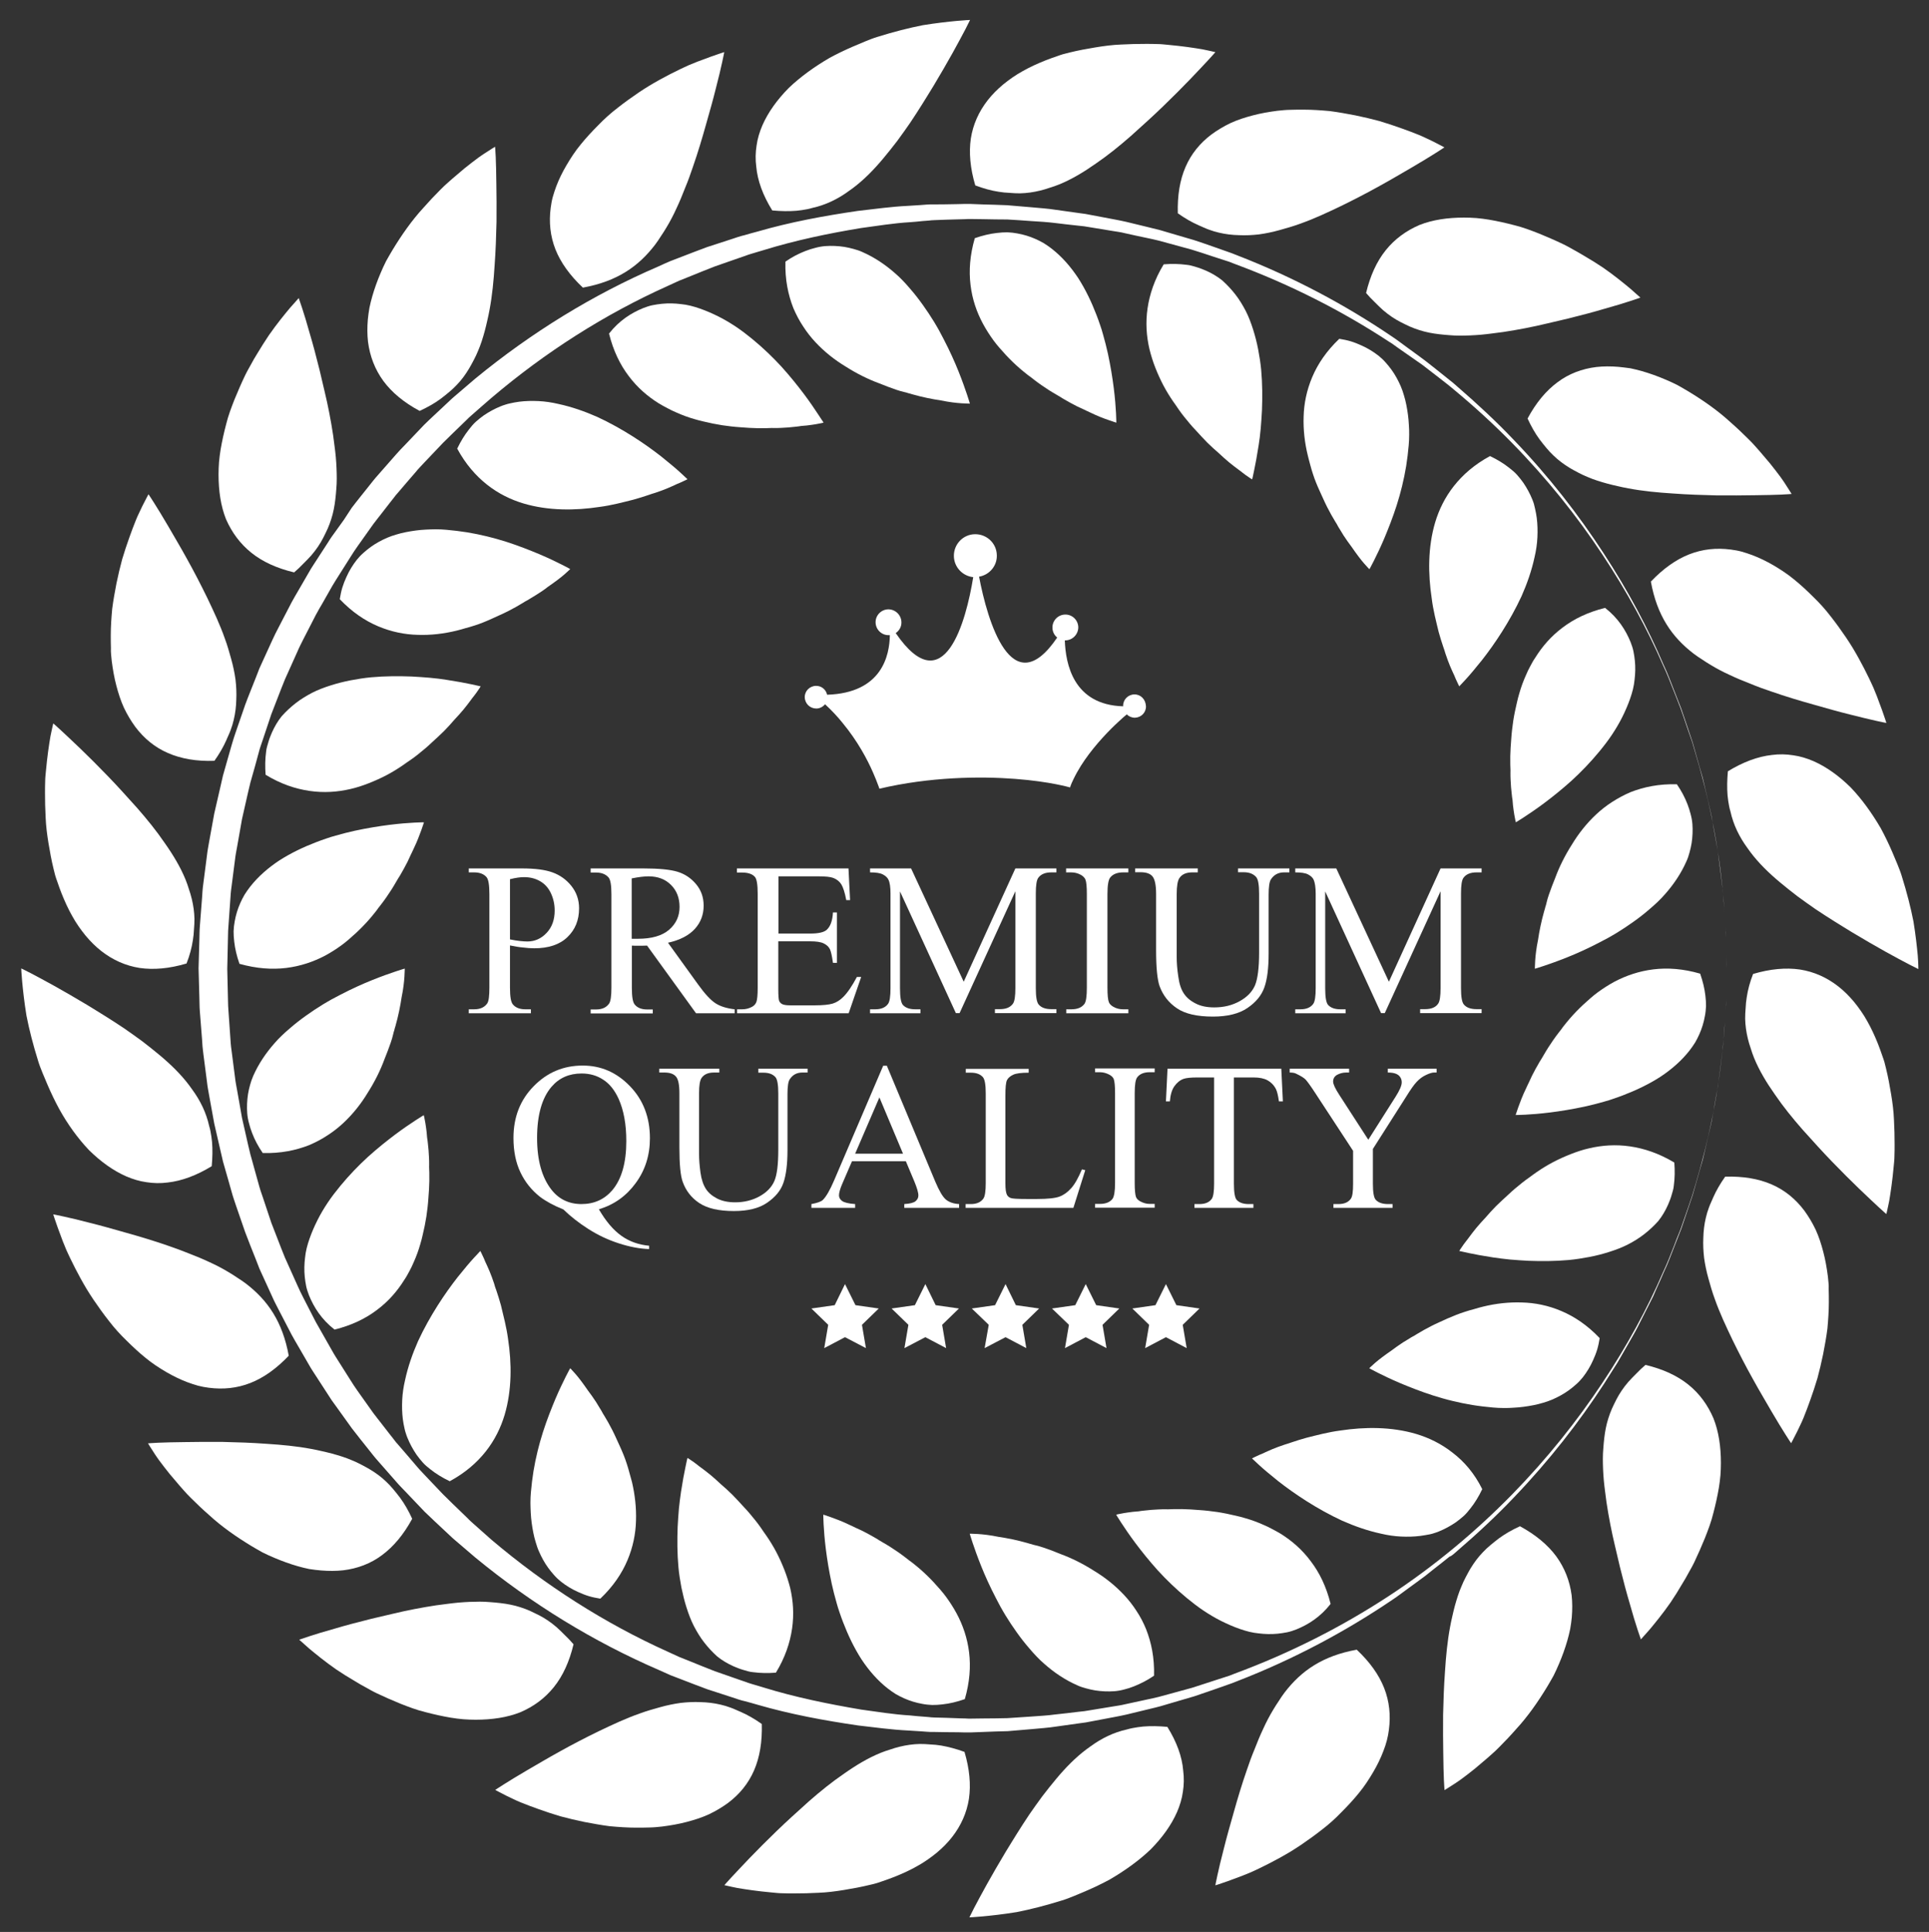
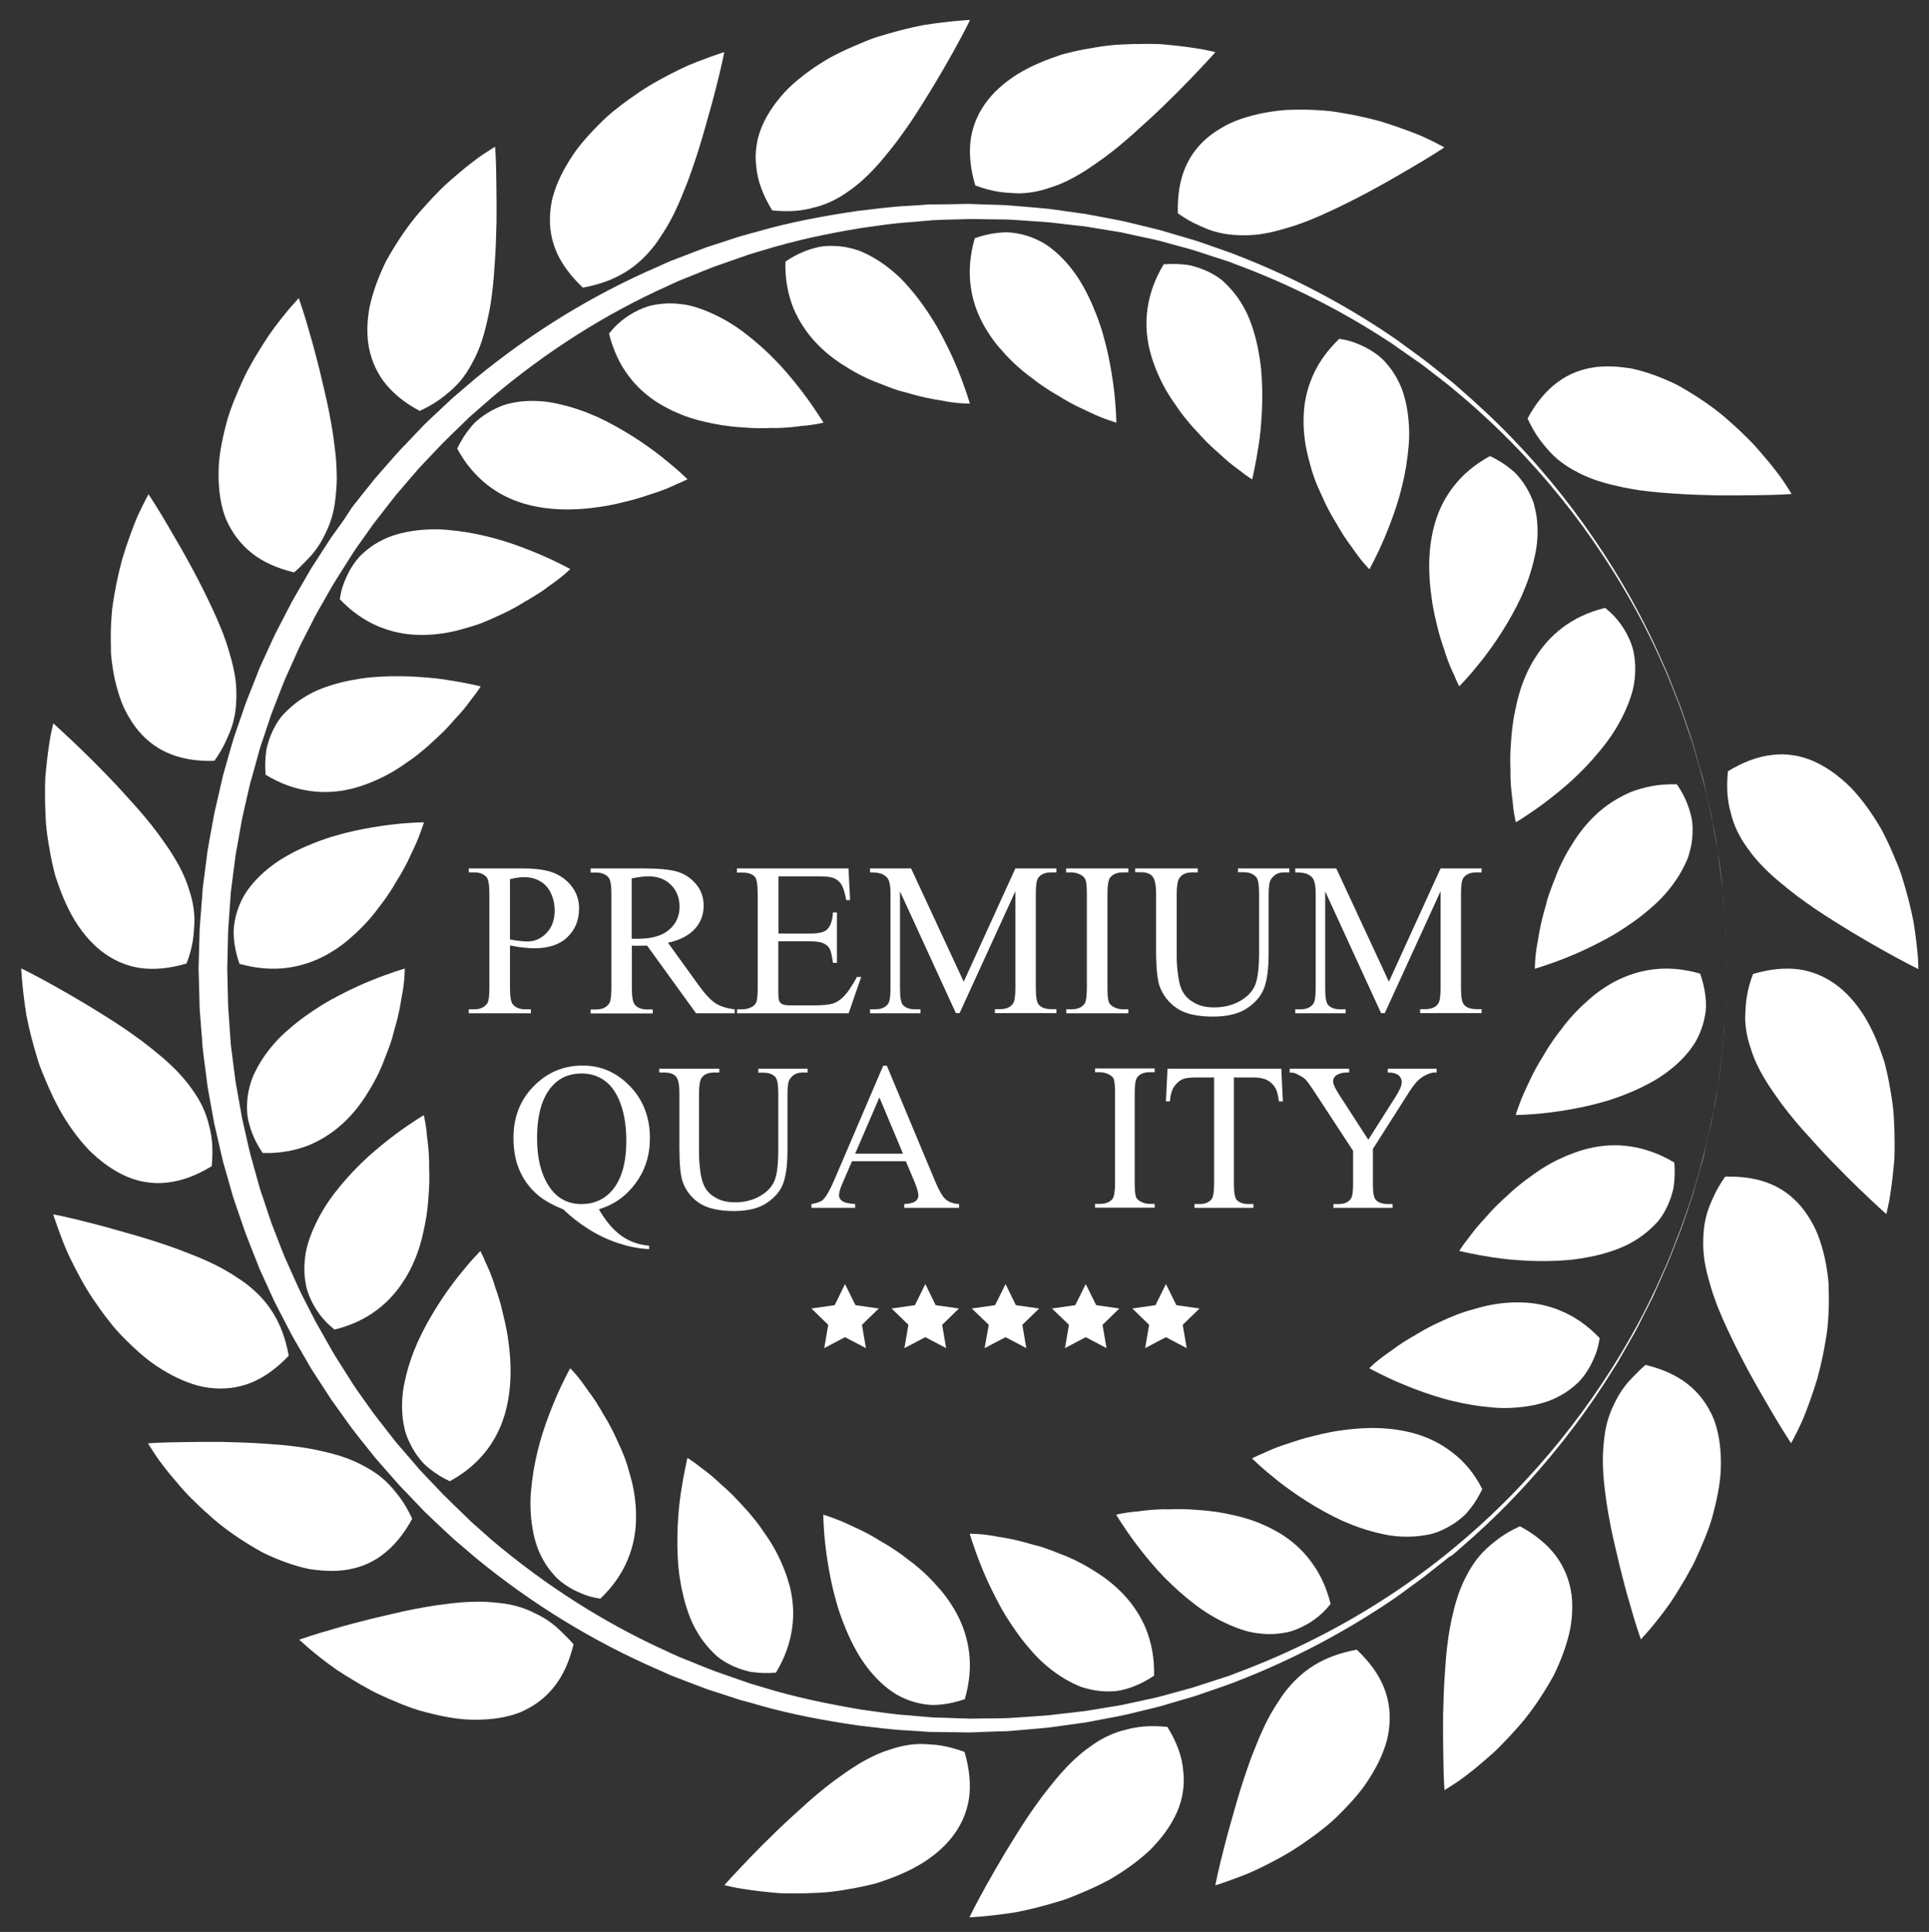
<svg xmlns="http://www.w3.org/2000/svg" version="1.1" id="_x3C_Layer_x3E_" x="0px" y="0px" viewBox="0 0 1217.2 1219.1" style="enable-background:new 0 0 1217.2 1219.1;" xml:space="preserve">
  <rect x="0" y="0" width="1217.2" height="1219.1" fill="#333333" stroke="none" />
  <style type="text/css">
	.st0{fill:#FFFFFF;}
</style>
  <g>
    <path class="st0" d="M1193.3,690.5c-0.9-5.5-1.9-10.9-3.2-16.2c-0.3-1.3-0.7-2.7-1-4c-0.4-1.3-0.8-2.6-1.3-3.9   c-0.9-2.6-1.8-5.2-2.8-7.7c-2-5-4.2-9.8-6.7-14.2c-2.4-4.4-5.4-8.6-8.4-12.3c-3.1-3.7-6.4-7-10-9.8c-7.2-5.6-15.2-9.2-24.1-10.6   c-8.9-1.3-18.8-0.4-29.6,2.8c-2,5.1-3.3,10-4,14.7c-0.4,2.3-0.6,4.6-0.7,6.9c-0.2,2.2-0.3,4.4-0.3,6.6c0.1,4.3,0.7,8.5,1.7,12.6   c0.5,2.1,1.1,4.1,1.8,6.1c0.6,2,1.3,4,2.1,6c3.2,7.9,7.9,15.7,13.2,23.2c5.1,7.5,11.1,14.9,17.4,22.1c1.6,1.8,3.2,3.6,4.8,5.3   c1.6,1.7,3.2,3.5,4.7,5.2c3.1,3.4,6.2,6.7,9.2,9.8c6.1,6.3,11.9,12.1,17,17c5.1,4.9,9.4,8.9,12.4,11.7c3,2.8,4.8,4.3,4.8,4.3   s0.2-0.8,0.5-2.2c0.3-1.4,0.8-3.5,1.3-6.1c0.9-5.3,2-12.7,2.8-21.5c0.2-2.2,0.5-4.5,0.5-6.8c0.1-2.4,0.1-4.8,0.1-7.3   c0-5-0.1-10.2-0.4-15.5C1194.9,701.4,1194.2,695.9,1193.3,690.5z" />
    <path class="st0" d="M1072.8,614.4c-10.7-3.1-20.5-3.8-29.5-2.7c-9,1.1-17.2,3.9-24.6,7.8c-3.7,2-7.1,4.2-10.4,6.6   c-3.3,2.4-6.2,5.1-9.3,7.9c-3,2.8-5.8,5.7-8.4,8.7c-1.3,1.5-2.5,3-3.7,4.5c-0.6,0.8-1.2,1.5-1.7,2.3l-1.8,2.3   c-2.4,3.1-4.5,6.2-6.5,9.3c-2,3.1-3.6,6.2-5.5,9.1c-1.8,3-3.3,5.9-4.7,8.6c-0.7,1.4-1.3,2.7-1.9,4.1c-0.6,1.3-1.3,2.6-1.8,3.8   c-2.4,4.9-3.9,9.1-5,12.1c-0.5,1.5-0.9,2.7-1.2,3.5c-0.3,0.8-0.4,1.3-0.4,1.3s2.2,0,6.1-0.2c3.9-0.2,9.2-0.6,15.6-1.4   c6.4-0.8,13.9-2,21.8-3.7c4-0.9,8.1-1.9,12.2-3.1c1-0.3,2.1-0.6,3.1-0.9c1-0.3,2-0.7,3-1c2-0.7,4.1-1.4,6.1-2.2   c8.1-3.1,16.1-6.9,23.4-11.6c7.1-4.7,13.4-10.2,18.4-16.6c1.2-1.6,2.4-3.2,3.5-5c1-1.7,1.9-3.5,2.7-5.3c1.6-3.6,2.8-7.5,3.5-11.5   c0.4-2,0.6-4.1,0.7-6.2c0-2.1-0.1-4.3-0.4-6.6C1075.6,623.9,1074.5,619.3,1072.8,614.4z" />
    <path class="st0" d="M1153.8,809.6c-0.1-1.4-0.3-2.7-0.4-4.1c-0.7-5.4-1.6-10.6-2.9-15.5c-1.3-5-2.8-9.6-4.8-14   c-2.1-4.4-4.5-8.4-7.2-12.1c-5.5-7.3-12.3-12.9-20.6-16.5c-8.3-3.6-18-5.2-29.3-4.9c-3.2,4.5-5.7,8.9-7.6,13.2   c-0.5,1.1-0.9,2.2-1.4,3.2c-0.5,1.1-0.9,2.1-1.3,3.2c-0.8,2.1-1.4,4.2-1.9,6.3c-1,4.2-1.5,8.4-1.6,12.7c-0.2,4.2,0,8.4,0.5,12.7   c0.6,4.3,1.5,8.6,2.7,12.9c1.2,4.3,2.4,8.6,4,12.9c1.5,4.3,3.3,8.7,5.2,13c1.9,4.3,4,8.7,6,12.9c4.1,8.4,8.4,16.7,12.7,24.4   c2.1,3.9,4.3,7.6,6.3,11.1c2,3.5,3.9,6.7,5.7,9.8c3.5,6,6.6,11,8.8,14.5c2.2,3.5,3.5,5.4,3.5,5.4s1.5-2.7,3.9-7.5   c0.6-1.2,1.2-2.5,1.9-4c0.7-1.4,1.4-3,2.1-4.7c1.4-3.4,2.8-7.2,4.3-11.4c1.5-4.2,3-8.7,4.4-13.4c1.3-4.8,2.5-9.9,3.6-15.2   c1-5.2,2-10.6,2.7-16.1c0.5-5.5,0.9-11.1,0.9-16.6c0-2.8,0-5.5-0.1-8.2C1154,812.3,1153.9,810.9,1153.8,809.6z" />
    <path class="st0" d="M1028.5,723.4c-9-1.3-17.5-0.7-25.7,1.2c-4,0.9-7.9,2.2-11.7,3.7c-3.8,1.5-7.6,3.2-11.2,5.1   c-3.6,1.9-7,4-10.2,6.2c-0.8,0.6-1.6,1.1-2.4,1.7L965,743c-1.6,1.1-3.2,2.3-4.7,3.5c-3,2.4-5.9,4.8-8.5,7.3   c-2.7,2.5-5.4,4.9-7.8,7.3c-2.4,2.4-4.6,4.9-6.6,7.2c-2.2,2.3-4.1,4.5-5.8,6.5c-1.7,2.1-3.2,4-4.5,5.8c-0.6,0.9-1.3,1.7-1.9,2.5   c-0.6,0.8-1.1,1.5-1.6,2.1c-1.9,2.6-2.8,4.2-2.8,4.2s2.1,0.5,5.9,1.3c3.7,0.8,9.1,1.8,15.6,2.8c3.2,0.5,6.8,0.9,10.5,1.3   c3.7,0.3,7.5,0.6,11.6,0.8c8.1,0.3,16.7,0.3,25.5-0.5c4.4-0.4,8.6-1.1,12.9-1.9c4.3-0.8,8.5-1.9,12.6-3.2c4.1-1.3,8.1-2.8,11.8-4.7   c3.7-1.9,7.1-4,10.3-6.5c3.2-2.5,6.1-5.2,8.8-8.2c2.5-3.1,4.5-6.5,6.2-10.3c0.8-1.9,1.6-3.8,2.2-5.9c0.3-1,0.6-2.1,0.9-3.1   c0.3-1.1,0.5-2.1,0.6-3.3c0.6-4.5,0.7-9.3,0.3-14.4C1046.8,727.8,1037.5,724.7,1028.5,723.4z" />
    <path class="st0" d="M1065.3,873.7c-7.1-5.7-16.1-9.8-27-12.4c-2.1,1.8-4,3.6-5.7,5.4c-1.8,1.8-3.5,3.5-5.1,5.3   c-3.1,3.6-5.6,7.3-7.6,11.2c-1,2-1.9,3.8-2.8,5.8c-0.8,1.9-1.6,3.9-2.2,5.9c-1.3,4-2.1,8.2-2.6,12.5c-0.2,2.2-0.5,4.3-0.6,6.5   c-0.2,2.2-0.3,4.4-0.3,6.6c0,4.4,0.2,9,0.6,13.6c0.2,2.3,0.5,4.6,0.8,7c0.3,2.3,0.6,4.6,0.9,6.9c0.7,4.6,1.5,9.3,2.4,13.9   c0.9,4.6,1.9,9.3,3,13.8c1.1,4.5,2.1,8.9,3.1,13.2c2.1,8.5,4.2,16.4,6.2,23.1c1.9,6.8,3.6,12.4,4.9,16.3c1.3,3.9,2.1,6.2,2.1,6.2   s2.1-2.3,5.6-6.3c3.4-4.1,8.2-9.9,13.2-17.1c2.5-3.7,5-7.7,7.5-12c1.3-2.1,2.6-4.3,3.8-6.6c0.6-1.1,1.3-2.3,1.9-3.4   c0.3-0.6,0.6-1.2,0.9-1.7c0.3-0.6,0.6-1.2,0.9-1.8c2.3-4.8,4.5-9.9,6.6-15c2-5.1,4-10.3,5.3-15.7c1.4-5.3,2.6-10.7,3.5-16   c0.4-2.6,0.8-5.3,1-7.9c0.2-2.6,0.3-5.3,0.3-7.8c0-10.3-1.4-19.9-4.7-28.2C1077.6,886.6,1072.4,879.4,1065.3,873.7z" />
    <path class="st0" d="M960.3,821.9c-8.3-0.3-16.6,0.7-24.4,2.6c-2,0.5-3.9,1-5.8,1.6c-2,0.5-3.9,1.1-5.8,1.7   c-3.8,1.2-7.4,2.7-10.9,4.2c-3.4,1.6-7,3.1-10.3,4.8c-3.3,1.7-6.4,3.4-9.3,5.2l-1.1,0.7l-1.1,0.6c-0.7,0.4-1.5,0.8-2.2,1.3   c-1.4,0.8-2.8,1.7-4.1,2.5c-2.6,1.7-5,3.4-7.1,5c-4.5,3.1-8.1,5.8-10.5,7.9c-2.4,2.1-3.7,3.4-3.7,3.4s1.9,1.1,5.3,2.8   c3.4,1.7,8.3,4.1,14.2,6.6c6,2.5,13,5.3,20.8,7.8c1.9,0.6,3.9,1.2,6,1.8c2,0.6,4,1.1,6.1,1.6c4.1,1,8.4,1.9,12.7,2.6   c4.3,0.7,8.7,1.2,13.1,1.6c2.2,0.2,4.4,0.3,6.6,0.3c2.1,0,4.3,0,6.4-0.2c4.2-0.2,8.4-0.8,12.5-1.6c2-0.4,4.1-0.9,6-1.5   c2-0.6,3.9-1.2,5.7-2c3.7-1.6,7.2-3.5,10.4-5.8c1.6-1.2,3.2-2.4,4.7-3.8c1.5-1.3,2.9-2.8,4.2-4.4c2.5-3.2,4.8-6.9,6.6-11   c0.9-2,1.8-4.2,2.5-6.5c0.7-2.3,1.2-4.8,1.6-7.3c-7.7-8.1-15.9-13.6-24.2-17.1C977,823.8,968.6,822.1,960.3,821.9z" />
    <path class="st0" d="M982,982.1c-5.4-7.3-13-13.6-22.9-19c-5,2.3-9.4,4.8-13.2,7.6c-1.9,1.4-3.7,2.9-5.4,4.3   c-1.7,1.4-3.3,2.9-4.8,4.5c-3,3.1-5.5,6.5-7.7,10.1c-0.5,0.9-1.1,1.8-1.6,2.8c-0.5,0.9-1,1.8-1.5,2.8c-1,1.9-1.9,3.8-2.7,5.8   c-1.7,3.9-3,8.1-4.2,12.4c-0.6,2.2-1.1,4.4-1.6,6.6c-0.5,2.2-1,4.4-1.4,6.7c-1.7,9-2.6,18.5-3.2,28c-0.7,9.4-1,18.7-1.2,27.5   c-0.1,8.8,0,17.1,0.1,24.1c0.1,7,0.2,12.8,0.4,16.9c0.2,4.1,0.4,6.4,0.4,6.4s2.7-1.6,7.1-4.5c1.1-0.7,2.3-1.6,3.6-2.5   c1.3-1,2.6-2,4.1-3.1c2.9-2.2,6.1-4.8,9.4-7.7c1.7-1.4,3.4-2.9,5.2-4.5c1.8-1.6,3.6-3.2,5.3-5c3.5-3.5,7.1-7.3,10.6-11.3   c7.2-7.8,13.7-17.1,19.4-26.5c1.4-2.4,2.8-4.7,4.1-7.1c1.2-2.5,2.4-4.9,3.4-7.4c2.1-4.9,3.9-9.9,5.3-14.8c0.7-2.4,1.3-4.9,1.8-7.3   c0.4-2.5,0.8-4.9,1-7.3c0.4-4.8,0.4-9.5-0.1-14C990.5,997.6,987.3,989.4,982,982.1z" />
    <path class="st0" d="M916.6,916.7c-7.1-5.6-14.9-9.4-22.9-11.8c-15.8-4.7-32.7-4.5-47.9-2.2c-7.7,1-14.7,2.9-21.5,4.6   c-3.3,0.9-6.4,1.9-9.4,2.9c-1.4,0.5-2.9,1-4.3,1.4c-1.4,0.5-2.7,0.9-4,1.4c-2.5,0.9-4.8,1.9-6.8,2.8c-1,0.4-1.9,0.9-2.8,1.3   c-0.9,0.4-1.7,0.7-2.4,1c-2.9,1.3-4.6,2.2-4.6,2.2s1.6,1.5,4.4,4.1c2.8,2.6,7,6.1,12.1,10.2c5.1,4,11.2,8.4,18,12.7   c6.8,4.3,14.4,8.6,22.4,12.3c7.9,3.5,16.2,6.4,24.6,8.2c2.1,0.5,4.2,0.9,6.3,1.2c2.1,0.3,4.1,0.5,6.2,0.6c4.1,0.2,8.2,0.1,12.2-0.4   c2-0.3,4-0.6,6-1c1-0.2,2-0.5,2.9-0.8c0.9-0.3,1.9-0.6,2.8-1c3.7-1.5,7.2-3.4,10.6-5.7c1.7-1.2,3.3-2.5,4.9-3.9   c1.6-1.4,3-3.1,4.4-4.9c2.8-3.5,5.3-7.6,7.5-12.2C930.3,929.6,923.8,922.2,916.6,916.7z" />
    <path class="st0" d="M856.1,1041c-21.5,3.9-35,13.3-45.5,27c-1.3,1.7-2.5,3.5-3.7,5.4c-1.2,1.8-2.4,3.6-3.5,5.5   c-2.3,3.8-4.4,7.8-6.3,12c-2,4.2-3.8,8.6-5.5,13c-1.8,4.3-3.4,8.7-4.9,13.2c-3.1,8.9-5.8,17.9-8.2,26.5c-2.4,8.4-4.6,16.2-6.3,23.1   c-1.8,6.8-3.1,12.5-4,16.6c-0.9,4-1.3,6.4-1.3,6.4s3-0.9,8-2.7c2.5-0.9,5.5-2,8.9-3.3c1.7-0.7,3.5-1.4,5.4-2.2   c1.9-0.8,3.8-1.8,5.8-2.7c4-1.9,8.2-4.1,12.6-6.5c2.2-1.2,4.4-2.5,6.6-3.8c2.2-1.3,4.4-2.8,6.7-4.3c4.4-3,8.9-6.2,13.2-9.6   c2.2-1.7,4.3-3.4,6.4-5.3c2.1-1.9,4.1-3.8,6-5.8c3.9-3.9,7.6-7.9,11-12.1c3.4-4.1,6.3-8.6,8.9-13c2.6-4.4,4.8-8.9,6.5-13.4   c0.9-2.2,1.6-4.5,2.2-6.7c0.6-2.2,1-4.5,1.3-6.8c1.2-9.1,0.3-17.9-3-26.3C870.1,1056.8,864.3,1048.7,856.1,1041z" />
    <path class="st0" d="M808.2,967.9c-1.8-1.1-3.5-2-5.4-3c-1.8-1-3.7-1.9-5.6-2.7c-3.8-1.7-7.6-3.1-11.5-4.2   c-3.9-1.2-7.7-1.9-11.6-2.8c-3.9-0.8-7.8-1.4-11.6-1.8c-1.9-0.2-3.8-0.4-5.6-0.5c-1.9-0.1-3.8-0.3-5.6-0.4   c-3.7-0.2-7.2-0.3-10.6-0.2c-1.7,0-3.3,0.2-5,0.1c-1.6,0-3.3,0-4.8,0.1c-3.1,0.1-6,0.4-8.7,0.7c-1.3,0.1-2.6,0.3-3.8,0.5   c-1.2,0.1-2.4,0.2-3.5,0.3c-2.2,0.3-4.1,0.5-5.7,0.8c-3.1,0.5-4.9,1-4.9,1s1.1,1.9,3.2,5.1c2.1,3.2,5.1,7.7,9,12.9   c3.9,5.2,8.7,11.2,14.1,17.2c5.4,5.9,11.6,11.9,18.4,17.5c3.4,2.8,6.9,5.5,10.5,7.9c3.6,2.4,7.3,4.6,11.1,6.5   c3.8,1.9,7.7,3.6,11.7,5c2,0.7,4,1.3,6,1.8c2,0.5,4,0.8,5.9,1c4,0.5,8,0.6,12,0.2c2-0.2,4-0.5,6-0.9c2-0.4,3.9-1.1,5.8-1.8   c7.6-3.1,15.2-7.9,21.6-16.1c-2.7-10.9-7-19.7-12.5-26.9C821.7,977.9,815.2,972.3,808.2,967.9z" />
    <path class="st0" d="M736.6,1089.7c-5.5-0.5-10.5-0.6-15.3-0.2c-2.4,0.2-4.6,0.6-6.8,1c-1.1,0.2-2.2,0.5-3.3,0.8   c-1.1,0.3-2.1,0.5-3.2,0.8c-4.2,1.2-8.1,2.8-11.8,4.8c-1.9,1-3.7,2.1-5.5,3.3c-1.8,1.2-3.5,2.5-5.2,3.7   c-6.8,5.1-13.1,11.5-19.1,18.7c-1.5,1.8-2.9,3.6-4.4,5.4c-1.4,1.8-2.9,3.7-4.3,5.5c-2.8,3.8-5.5,7.6-8.2,11.5   c-2.6,3.9-5.2,7.9-7.7,11.9c-1.2,2-2.4,3.9-3.6,5.8c-1.2,1.9-2.3,3.8-3.5,5.7c-4.5,7.5-8.6,14.6-12,20.7c-3.4,6.1-6.2,11.4-8.1,15   c-1.9,3.7-2.9,5.8-2.9,5.8s3.1-0.1,8.4-0.6c5.3-0.5,12.8-1.3,21.4-2.7c8.7-1.7,18.5-4.2,28.7-7.4c1.3-0.4,2.5-0.8,3.8-1.3   c1.3-0.5,2.5-1,3.8-1.5c2.5-1,5.1-2.1,7.6-3.2c5.1-2.2,10.1-4.6,14.9-7.2c9.6-5.6,18.5-12,25.8-19c7.3-7.4,13-15.3,16.6-23.5   c1.8-4.2,3.1-8.4,3.7-12.8c0.7-4.4,0.8-8.9,0.2-13.4C745.9,1108.5,742.5,1099.2,736.6,1089.7z" />
    <path class="st0" d="M717.1,1016.5c-2.3-3.6-5-7-7.8-10c-5.7-6.1-12.2-11.2-19-15.3c-6.9-4.4-14.1-8-21.2-10.6   c-3.6-1.5-7.2-2.9-10.6-4c-1.7-0.6-3.5-1.1-5.2-1.5c-0.9-0.2-1.7-0.4-2.5-0.7c-0.8-0.2-1.7-0.4-2.5-0.7c-6.7-1.9-12.8-3.1-18.2-3.9   c-5.3-1.1-9.9-1.6-13.1-1.8c-3.2-0.2-5.1-0.2-5.1-0.2s0.6,2.1,1.8,5.7c1.2,3.6,3,8.7,5.4,14.7c2.4,6,5.5,12.9,9.3,20.2   c0.9,1.8,1.9,3.6,2.9,5.5c0.5,0.9,1,1.8,1.6,2.8c0.5,0.9,1.1,1.8,1.6,2.7c2.2,3.6,4.6,7.2,7.1,10.7c2.5,3.5,5.2,7,8.1,10.3   c1.4,1.7,2.9,3.3,4.4,4.9c1.5,1.6,3.1,3.1,4.7,4.5c6.3,5.6,13.3,10.3,20.8,13.6c1.9,0.9,3.8,1.5,5.7,2c1.9,0.5,3.8,1,5.8,1.3   c3.9,0.6,8,0.8,12.1,0.5c1-0.1,2.1-0.2,3.1-0.4c1-0.2,2.1-0.4,3.1-0.7c2.1-0.5,4.2-1.2,6.2-2c4.2-1.7,8.4-3.8,12.6-6.7   c0.3-11.3-1.7-20.9-5-29.3C721.5,1023.9,719.5,1020.1,717.1,1016.5z" />
    <path class="st0" d="M593.9,1101.5c-2.3-0.4-4.6-0.6-6.9-0.7c-2.2-0.2-4.4-0.3-6.6-0.3c-4.3,0.1-8.5,0.7-12.6,1.7   c-2.1,0.5-4.1,1.1-6.1,1.8c-2,0.6-4,1.3-6,2.1c-7.9,3.2-15.7,7.9-23.2,13.2c-7.5,5.1-14.9,11.1-22.1,17.4c-1.8,1.6-3.5,3.2-5.3,4.8   c-1.7,1.6-3.5,3.2-5.2,4.7c-3.4,3.1-6.7,6.2-9.8,9.2c-6.3,6.1-12.1,11.9-17,17c-4.9,5.1-8.9,9.4-11.7,12.4c-2.8,3-4.3,4.8-4.3,4.8   s0.8,0.2,2.2,0.5c1.4,0.3,3.5,0.8,6.1,1.3c5.3,0.9,12.7,2,21.5,2.8c2.2,0.2,4.5,0.5,6.8,0.5c2.4,0.1,4.8,0.1,7.3,0.1   c5,0,10.2-0.1,15.5-0.4c5.3-0.2,10.8-0.9,16.2-1.8c5.5-0.9,10.9-1.9,16.2-3.2c1.3-0.3,2.7-0.6,4-1c1.3-0.4,2.6-0.8,3.9-1.3   c2.6-0.9,5.2-1.8,7.7-2.8c5-2,9.8-4.2,14.2-6.7c4.4-2.4,8.6-5.4,12.3-8.4c3.7-3.1,7-6.4,9.8-10c5.6-7.2,9.2-15.2,10.6-24.1   c1.3-8.9,0.4-18.8-2.8-29.6C603.4,1103.6,598.5,1102.3,593.9,1101.5z" />
    <path class="st0" d="M603.6,1018.1c-2-3.7-4.2-7.1-6.6-10.4c-2.4-3.3-5.1-6.2-7.9-9.3c-2.8-3-5.7-5.8-8.7-8.4   c-1.5-1.3-3-2.5-4.5-3.7c-0.8-0.6-1.5-1.2-2.3-1.7l-2.3-1.8c-3.1-2.4-6.2-4.5-9.3-6.5c-3.1-2-6.2-3.6-9.1-5.5   c-3-1.8-5.9-3.3-8.6-4.7c-1.4-0.7-2.7-1.3-4.1-1.9c-1.3-0.6-2.6-1.3-3.8-1.8c-4.9-2.4-9.1-3.9-12.1-5c-1.5-0.5-2.7-0.9-3.5-1.2   c-0.8-0.3-1.3-0.4-1.3-0.4s0,2.2,0.2,6.1c0.2,3.9,0.6,9.2,1.4,15.6c0.8,6.4,2,13.9,3.7,21.8c0.9,4,1.9,8.1,3.1,12.2   c0.3,1,0.6,2.1,0.9,3.1c0.3,1,0.7,2,1,3c0.7,2,1.4,4.1,2.2,6.1c3.1,8.1,6.9,16.1,11.6,23.4c4.7,7.1,10.2,13.4,16.6,18.4   c1.6,1.2,3.2,2.4,5,3.5c1.7,1,3.5,1.9,5.3,2.7c3.6,1.6,7.5,2.8,11.5,3.5c2,0.4,4.1,0.6,6.2,0.7c2.1,0,4.3-0.1,6.6-0.4   c4.5-0.5,9.1-1.6,14-3.3c3.1-10.7,3.8-20.5,2.7-29.5C610.4,1033.7,607.6,1025.5,603.6,1018.1z" />
-     <path class="st0" d="M475.8,1117.2c3.6-8.3,5.2-18,4.9-29.3c-4.5-3.2-8.9-5.7-13.2-7.6c-1.1-0.5-2.2-0.9-3.2-1.4   c-1.1-0.5-2.1-0.9-3.2-1.3c-2.1-0.8-4.2-1.4-6.3-1.9c-4.2-1-8.4-1.5-12.7-1.6c-4.2-0.2-8.4,0-12.7,0.5c-4.3,0.6-8.6,1.5-12.9,2.7   c-4.3,1.2-8.6,2.4-12.9,4c-4.3,1.5-8.7,3.3-13,5.2c-4.3,1.9-8.7,4-12.9,6c-8.4,4.1-16.7,8.4-24.4,12.7c-3.9,2.1-7.6,4.3-11.1,6.3   c-3.5,2-6.7,3.9-9.8,5.7c-6,3.5-11,6.6-14.5,8.8c-3.5,2.2-5.4,3.5-5.4,3.5s2.7,1.5,7.5,3.9c1.2,0.6,2.5,1.2,4,1.9   c1.4,0.7,3,1.4,4.7,2.1c3.4,1.4,7.2,2.8,11.4,4.3c4.2,1.5,8.7,3,13.4,4.4c4.8,1.3,9.9,2.5,15.2,3.6c5.3,1,10.6,2,16.1,2.7   c5.5,0.5,11.1,0.9,16.6,0.9c2.8,0,5.5,0,8.2-0.1c1.4,0,2.7-0.1,4.1-0.2c1.4-0.1,2.7-0.3,4.1-0.4c5.4-0.7,10.6-1.6,15.5-2.9   c5-1.3,9.6-2.8,14-4.8c4.4-2.1,8.4-4.5,12.1-7.2C466.6,1132.3,472.2,1125.5,475.8,1117.2z" />
    <path class="st0" d="M494.9,990.5c-1.5-3.8-3.2-7.6-5.1-11.2c-1.9-3.6-4-7-6.2-10.2c-0.6-0.8-1.1-1.6-1.7-2.4l-1.7-2.5   c-1.1-1.6-2.3-3.2-3.5-4.7c-2.4-3-4.8-5.9-7.3-8.5c-2.5-2.7-4.9-5.4-7.3-7.8c-2.4-2.4-4.9-4.6-7.2-6.6c-2.3-2.2-4.5-4.1-6.5-5.8   c-2.1-1.7-4-3.2-5.8-4.5c-0.9-0.6-1.7-1.3-2.5-1.9c-0.8-0.6-1.5-1.1-2.1-1.6c-2.6-1.9-4.2-2.8-4.2-2.8s-0.6,2.1-1.3,5.9   c-0.8,3.7-1.8,9.1-2.8,15.6c-0.5,3.2-0.9,6.8-1.3,10.4c-0.3,3.7-0.6,7.5-0.8,11.6c-0.3,8.1-0.3,16.7,0.5,25.5   c0.4,4.4,1.1,8.6,1.9,12.9c0.9,4.2,1.9,8.5,3.2,12.5c1.3,4.1,2.8,8.1,4.7,11.8c1.9,3.6,4,7.1,6.5,10.3c2.5,3.2,5.2,6.1,8.2,8.8   c3.1,2.5,6.5,4.5,10.3,6.2c1.9,0.8,3.8,1.6,5.9,2.2c1,0.3,2.1,0.6,3.1,0.9c1.1,0.3,2.1,0.5,3.3,0.6c4.5,0.6,9.3,0.7,14.4,0.3   c5.8-9.5,8.9-18.9,10.2-27.8c1.3-9,0.7-17.5-1.2-25.7C497.6,998.2,496.4,994.3,494.9,990.5z" />
    <path class="st0" d="M349.5,1064.6c5.7-7.1,9.8-16.1,12.4-27c-1.8-2.1-3.6-4-5.4-5.7c-1.8-1.8-3.5-3.5-5.3-5.1   c-3.6-3.1-7.3-5.6-11.2-7.6c-2-1-3.9-1.9-5.8-2.8c-1.9-0.8-3.9-1.6-5.9-2.2c-4-1.3-8.2-2.1-12.5-2.6c-2.2-0.2-4.3-0.5-6.4-0.6   c-2.2-0.2-4.4-0.3-6.6-0.3c-4.4,0-9,0.2-13.6,0.6c-2.3,0.2-4.6,0.5-7,0.8c-2.3,0.3-4.6,0.6-6.9,0.9c-4.6,0.7-9.3,1.5-13.9,2.4   c-4.6,0.9-9.3,1.9-13.8,3c-4.5,1.1-8.9,2.1-13.2,3.1c-8.5,2.1-16.4,4.2-23.1,6.2c-6.8,1.9-12.4,3.6-16.3,4.9   c-3.9,1.3-6.2,2.1-6.2,2.1s2.3,2.1,6.3,5.6c4.1,3.4,9.9,8.2,17.1,13.2c3.7,2.5,7.7,5,12,7.5c2.1,1.3,4.3,2.6,6.6,3.8   c1.1,0.6,2.3,1.3,3.4,1.9c0.6,0.3,1.2,0.6,1.7,0.9c0.6,0.3,1.2,0.6,1.8,0.9c4.8,2.3,9.9,4.5,15,6.6c5.1,2,10.3,4,15.7,5.3   c5.3,1.4,10.7,2.6,16,3.5c2.6,0.4,5.3,0.8,7.9,1c2.6,0.2,5.3,0.3,7.8,0.3c10.3,0,19.9-1.4,28.2-4.7   C336.7,1076.9,343.8,1071.7,349.5,1064.6z" />
    <path class="st0" d="M397.2,929.5c-0.5-2-1.1-3.9-1.7-5.8c-1.2-3.8-2.7-7.4-4.3-10.9c-1.6-3.4-3.1-7-4.8-10.3   c-1.7-3.3-3.4-6.4-5.2-9.3l-0.7-1.1l-0.6-1.1c-0.4-0.7-0.8-1.5-1.3-2.2c-0.8-1.4-1.7-2.8-2.5-4.1c-1.7-2.6-3.4-5-5-7.1   c-3.1-4.5-5.8-8.1-7.9-10.5c-2.1-2.4-3.4-3.7-3.4-3.7s-1.1,1.9-2.8,5.3c-1.7,3.4-4.1,8.3-6.6,14.2c-2.5,6-5.3,13-7.8,20.8   c-0.6,1.9-1.2,3.9-1.8,6c-0.5,2-1.1,4-1.6,6.1c-1,4.1-1.9,8.4-2.6,12.7c-0.7,4.3-1.2,8.7-1.6,13.1c-0.2,2.2-0.3,4.4-0.3,6.6   c0,2.1,0.1,4.3,0.2,6.4c0.2,4.2,0.8,8.4,1.6,12.5c0.4,2,0.9,4.1,1.5,6c0.6,2,1.2,3.9,2,5.7c1.6,3.7,3.5,7.2,5.8,10.4   c1.2,1.6,2.4,3.2,3.8,4.7c1.3,1.5,2.8,2.9,4.4,4.2c3.2,2.5,6.9,4.8,11,6.6c2,0.9,4.2,1.8,6.5,2.5c2.3,0.7,4.8,1.2,7.3,1.6   c8.1-7.7,13.6-15.9,17.1-24.2c3.5-8.3,5.2-16.7,5.4-24.9c0.3-8.3-0.7-16.6-2.5-24.4C398.3,933.3,397.7,931.4,397.2,929.5z" />
    <path class="st0" d="M202.6,991c4.8,0.4,9.5,0.4,14-0.1c9-1.1,17.3-4.2,24.5-9.6c7.3-5.4,13.6-13,19-22.9c-2.3-5-4.8-9.4-7.6-13.2   c-1.4-1.9-2.9-3.7-4.3-5.4c-1.4-1.7-2.9-3.3-4.5-4.8c-3.1-3-6.5-5.5-10.2-7.7c-0.9-0.5-1.8-1.1-2.8-1.6c-0.9-0.5-1.8-1-2.8-1.5   c-1.9-1-3.8-1.9-5.8-2.7c-3.9-1.7-8.1-3-12.5-4.2c-2.2-0.6-4.4-1.1-6.6-1.6c-2.2-0.5-4.4-1-6.7-1.4c-9-1.7-18.5-2.6-28-3.2   c-9.4-0.7-18.7-1-27.5-1.2c-8.8-0.1-17.1,0-24.1,0.1c-7,0.1-12.8,0.2-16.9,0.4c-4.1,0.2-6.4,0.4-6.4,0.4s1.6,2.7,4.5,7.1   c0.7,1.1,1.6,2.3,2.5,3.6c1,1.3,2,2.6,3.1,4.1c2.2,2.9,4.8,6.1,7.7,9.4c1.4,1.7,2.9,3.4,4.5,5.2c1.6,1.8,3.2,3.6,5,5.3   c3.5,3.5,7.3,7.1,11.3,10.6c7.8,7.2,17.1,13.7,26.5,19.4c2.4,1.4,4.7,2.8,7.1,4.1c2.5,1.2,4.9,2.4,7.4,3.4c5,2.1,9.9,3.9,14.8,5.3   c2.4,0.7,4.9,1.3,7.3,1.8C197.7,990.5,200.2,990.8,202.6,991z" />
    <path class="st0" d="M316.1,823.7c-0.9-3.3-1.9-6.4-2.9-9.4c-0.6-1.4-1-2.9-1.4-4.3c-0.5-1.4-0.9-2.7-1.4-4   c-0.9-2.5-1.9-4.8-2.8-6.8c-0.4-1-0.9-1.9-1.3-2.8c-0.4-0.9-0.7-1.7-1-2.4c-1.3-2.9-2.2-4.6-2.2-4.6s-1.5,1.6-4.1,4.4   c-2.6,2.8-6.1,7-10.2,12.1c-4,5.1-8.4,11.2-12.7,18c-4.3,6.8-8.6,14.4-12.3,22.4c-3.5,7.9-6.4,16.2-8.2,24.6   c-0.5,2.1-0.9,4.2-1.2,6.3c-0.3,2.1-0.5,4.1-0.6,6.2c-0.2,4.1-0.1,8.2,0.4,12.2c0.3,2,0.6,4,1.1,6c0.2,1,0.5,2,0.8,2.9   c0.3,0.9,0.6,1.9,1,2.8c1.5,3.7,3.4,7.2,5.7,10.6c1.2,1.7,2.5,3.3,3.9,4.9c1.4,1.6,3.1,3,4.9,4.4c3.5,2.8,7.6,5.3,12.2,7.5   c9.8-5.3,17.2-11.8,22.8-18.9c5.6-7.1,9.4-14.9,11.8-22.9c4.7-15.8,4.5-32.7,2.2-47.9C319.6,837.5,317.7,830.4,316.1,823.7z" />
    <path class="st0" d="M118.2,872.2c2.2,0.8,4.5,1.6,6.7,2.2c2.2,0.6,4.5,1,6.8,1.3c9.1,1.2,17.9,0.3,26.3-3   c8.4-3.3,16.5-9.1,24.2-17.2c-3.9-21.5-13.3-35-27-45.5c-1.7-1.3-3.5-2.5-5.4-3.7c-1.8-1.2-3.6-2.4-5.5-3.5   c-3.8-2.3-7.8-4.4-12-6.3c-4.2-2-8.6-3.8-13-5.5c-4.3-1.7-8.7-3.4-13.2-4.9c-8.9-3.1-17.9-5.8-26.5-8.2c-8.4-2.4-16.2-4.6-23.1-6.3   c-6.8-1.8-12.5-3.1-16.6-4c-4-0.9-6.3-1.3-6.3-1.3s0.9,3,2.7,8c0.9,2.5,2,5.5,3.3,8.9c0.7,1.7,1.4,3.5,2.2,5.4   c0.8,1.9,1.8,3.8,2.7,5.8c1.9,4,4.1,8.2,6.5,12.6c1.2,2.2,2.5,4.4,3.8,6.6c1.3,2.2,2.8,4.4,4.3,6.7c3,4.4,6.2,8.9,9.6,13.2   c1.7,2.2,3.4,4.3,5.3,6.4c1.9,2.1,3.8,4.1,5.8,6c3.9,3.9,7.9,7.6,12.1,11c4.1,3.4,8.6,6.3,13,8.9   C109.2,868.3,113.7,870.5,118.2,872.2z" />
    <path class="st0" d="M258.3,802.2c1-1.8,1.9-3.7,2.7-5.6c1.7-3.8,3.1-7.6,4.2-11.5c1.2-3.9,1.9-7.7,2.8-11.6   c0.8-3.9,1.4-7.8,1.8-11.6c0.2-1.9,0.4-3.8,0.5-5.6c0.1-1.9,0.3-3.8,0.4-5.6c0.2-3.7,0.3-7.2,0.2-10.6c0-1.7-0.2-3.3-0.1-5   c0-1.6,0-3.3-0.1-4.8c-0.1-3.1-0.4-6-0.7-8.7c-0.1-1.3-0.3-2.6-0.5-3.8c-0.1-1.2-0.2-2.4-0.3-3.5c-0.3-2.2-0.5-4.1-0.8-5.7   c-0.5-3.1-1-4.9-1-4.9s-1.9,1.1-5.1,3.2c-3.2,2.1-7.7,5.1-12.9,9c-5.2,3.9-11.2,8.7-17.2,14.1c-5.9,5.4-11.9,11.6-17.5,18.4   c-2.8,3.4-5.5,6.9-7.9,10.5c-2.4,3.6-4.6,7.3-6.5,11.1c-1.9,3.8-3.6,7.7-5,11.7c-0.7,2-1.3,4-1.8,6c-0.5,2-0.8,4-1,5.9   c-0.5,4-0.6,8-0.2,12c0.2,2,0.5,4,0.9,6c0.4,2,1.1,3.9,1.8,5.8c3.1,7.6,7.9,15.2,16.1,21.6c10.9-2.7,19.7-7,26.9-12.5   c7.2-5.4,12.8-11.9,17.2-19C256.4,805.8,257.3,804,258.3,802.2z" />
    <path class="st0" d="M56.1,725.7c7.4,7.3,15.3,13,23.5,16.6c4.2,1.8,8.4,3.1,12.8,3.7c4.4,0.7,8.9,0.8,13.4,0.2   c9-1,18.3-4.5,27.8-10.3c0.5-5.5,0.6-10.5,0.2-15.3c-0.2-2.4-0.6-4.6-1-6.8c-0.2-1.1-0.5-2.2-0.8-3.2c-0.3-1.1-0.5-2.1-0.8-3.2   c-1.2-4.2-2.8-8.1-4.8-11.8c-1-1.9-2.1-3.7-3.3-5.5c-1.2-1.8-2.5-3.5-3.7-5.2c-5.1-6.8-11.5-13.1-18.7-19.1   c-1.8-1.5-3.6-2.9-5.4-4.4c-1.8-1.4-3.7-2.9-5.5-4.3c-3.8-2.8-7.6-5.5-11.5-8.2c-3.9-2.6-7.9-5.2-11.9-7.7c-2-1.2-3.9-2.4-5.8-3.6   c-1.9-1.2-3.8-2.3-5.7-3.5c-7.5-4.5-14.6-8.6-20.7-12c-6.1-3.4-11.4-6.2-15-8.1c-3.7-1.9-5.8-2.9-5.8-2.9s0.1,3.1,0.6,8.4   c0.5,5.3,1.3,12.8,2.7,21.4c1.7,8.7,4.2,18.5,7.4,28.7c0.4,1.3,0.8,2.5,1.3,3.8c0.5,1.3,1,2.5,1.5,3.8c1,2.5,2.1,5.1,3.2,7.6   c2.2,5.1,4.6,10.1,7.2,14.9C42.7,709.5,49.1,718.3,56.1,725.7z" />
    <path class="st0" d="M206.7,716.4c3.6-2.3,7-5,10-7.8c6.1-5.7,11.2-12.2,15.3-19c4.4-6.9,8-14.1,10.6-21.2c1.5-3.6,2.8-7.2,4-10.6   c0.6-1.7,1.1-3.5,1.5-5.2c0.2-0.9,0.4-1.7,0.7-2.5c0.2-0.8,0.4-1.7,0.7-2.5c1.9-6.7,3.1-12.8,3.9-18.2c1.1-5.3,1.6-9.9,1.8-13.1   c0.2-3.2,0.2-5.1,0.2-5.1s-2.1,0.6-5.7,1.8c-3.6,1.2-8.7,3-14.7,5.4c-6,2.4-12.9,5.5-20.2,9.3c-1.8,0.9-3.6,1.9-5.5,2.9   c-0.9,0.5-1.8,1-2.8,1.6c-0.9,0.5-1.8,1.1-2.7,1.6c-3.6,2.2-7.2,4.6-10.7,7.1c-3.5,2.5-7,5.2-10.3,8.1c-1.7,1.4-3.3,2.9-4.9,4.4   c-1.6,1.5-3.1,3.1-4.5,4.7c-5.6,6.3-10.3,13.3-13.6,20.8c-0.8,1.9-1.5,3.8-2,5.7c-0.5,1.9-1,3.8-1.3,5.8c-0.6,3.9-0.8,8-0.5,12.1   c0.1,1,0.2,2.1,0.4,3.1c0.2,1,0.4,2.1,0.7,3.1c0.5,2.1,1.2,4.2,2,6.3c1.6,4.2,3.8,8.4,6.7,12.6c11.3,0.3,20.9-1.7,29.3-5   C199.3,720.8,203.1,718.8,206.7,716.4z" />
    <path class="st0" d="M30.6,532.1c0.9,5.5,1.9,10.9,3.2,16.2c0.3,1.3,0.7,2.7,1,4c0.4,1.3,0.8,2.6,1.3,3.9c0.9,2.6,1.8,5.2,2.8,7.7   c2,5,4.2,9.8,6.7,14.2c2.4,4.4,5.4,8.6,8.4,12.3c3.1,3.7,6.4,7,10,9.8c7.2,5.6,15.2,9.2,24.1,10.6c8.9,1.3,18.8,0.4,29.6-2.8   c2-5.1,3.3-10,4-14.7c0.4-2.3,0.6-4.6,0.7-6.9c0.2-2.2,0.3-4.4,0.3-6.6c-0.1-4.3-0.7-8.5-1.7-12.6c-0.5-2.1-1.1-4.1-1.8-6.1   c-0.6-2-1.3-4-2.1-6c-3.2-7.9-7.9-15.7-13.2-23.2c-5.1-7.5-11.1-14.9-17.4-22.1c-1.6-1.8-3.2-3.5-4.8-5.3c-1.6-1.7-3.2-3.5-4.7-5.2   c-3.1-3.4-6.2-6.7-9.2-9.8c-6.1-6.3-11.9-12.1-17-17c-5.1-4.9-9.4-8.9-12.4-11.7c-3-2.8-4.8-4.3-4.8-4.3s-0.2,0.8-0.5,2.2   c-0.3,1.4-0.8,3.5-1.3,6.1c-0.9,5.3-2,12.7-2.8,21.5c-0.2,2.2-0.5,4.5-0.5,6.8c-0.1,2.4-0.1,4.8-0.1,7.3c0,5,0.1,10.2,0.4,15.5   C29,521.1,29.7,526.6,30.6,532.1z" />
    <path class="st0" d="M180.6,610.8c9-1.1,17.2-3.9,24.6-7.8c3.7-2,7.1-4.2,10.4-6.6c3.3-2.4,6.2-5.1,9.3-7.9c3-2.8,5.8-5.7,8.4-8.7   c1.3-1.5,2.5-3,3.7-4.5c0.6-0.8,1.2-1.5,1.7-2.3l1.8-2.3c2.4-3.1,4.5-6.2,6.5-9.3c2-3.1,3.6-6.2,5.5-9.1c1.8-3,3.3-5.9,4.7-8.6   c0.7-1.4,1.3-2.7,1.9-4.1c0.6-1.3,1.3-2.6,1.8-3.8c2.4-4.9,3.9-9.1,5-12.1c0.5-1.5,0.9-2.7,1.2-3.5c0.3-0.8,0.4-1.3,0.4-1.3   s-2.2,0-6.1,0.2c-3.9,0.2-9.2,0.6-15.6,1.4c-6.4,0.8-13.9,2-21.8,3.7c-4,0.9-8.1,1.9-12.2,3.1c-1,0.3-2.1,0.6-3.1,0.9   c-1,0.3-2,0.7-3,1c-2,0.7-4.1,1.4-6.1,2.2c-8.1,3.1-16.1,6.9-23.4,11.6c-7.1,4.7-13.4,10.2-18.4,16.6c-1.2,1.6-2.4,3.2-3.5,5   c-1,1.7-1.9,3.5-2.7,5.3c-1.6,3.6-2.8,7.5-3.5,11.5c-0.4,2-0.6,4.1-0.7,6.2c0,2.1,0.1,4.3,0.4,6.6c0.5,4.5,1.6,9.1,3.3,14   C161.8,611.2,171.6,611.9,180.6,610.8z" />
    <path class="st0" d="M70.1,413c0.1,1.4,0.3,2.7,0.4,4.1c0.7,5.4,1.6,10.6,2.9,15.5c1.3,5,2.8,9.6,4.8,14c2.1,4.4,4.5,8.4,7.2,12.1   c5.5,7.3,12.3,12.9,20.6,16.5c8.3,3.6,18,5.3,29.3,4.9c3.2-4.5,5.7-8.9,7.6-13.2c0.5-1.1,0.9-2.2,1.4-3.2c0.5-1.1,0.9-2.1,1.3-3.2   c0.8-2.1,1.4-4.2,1.9-6.3c1-4.2,1.5-8.4,1.6-12.7c0.2-4.2,0-8.4-0.5-12.7c-0.6-4.3-1.5-8.6-2.7-12.9c-1.2-4.3-2.4-8.6-4-12.9   c-1.5-4.3-3.3-8.7-5.2-13c-1.9-4.3-4-8.7-6-12.9c-4.1-8.4-8.4-16.7-12.7-24.4c-2.1-3.9-4.3-7.6-6.3-11.1c-2-3.5-3.9-6.7-5.7-9.8   c-3.5-6-6.6-11-8.8-14.5c-2.2-3.5-3.5-5.4-3.5-5.4s-1.5,2.7-3.9,7.5c-0.6,1.2-1.2,2.5-1.9,4c-0.7,1.4-1.4,3-2.1,4.7   c-1.4,3.4-2.8,7.2-4.3,11.4c-1.5,4.2-3,8.7-4.4,13.4c-1.3,4.8-2.5,9.9-3.6,15.2c-1,5.3-2,10.6-2.7,16.1c-0.5,5.5-0.9,11.1-0.9,16.6   c0,2.8,0,5.5,0.1,8.2C69.9,410.3,70,411.6,70.1,413z" />
    <path class="st0" d="M195.4,499.1c9,1.3,17.5,0.7,25.7-1.2c4-0.9,7.9-2.2,11.7-3.7c3.8-1.5,7.6-3.2,11.2-5.1c3.6-1.9,7-4,10.2-6.2   c0.8-0.6,1.6-1.1,2.4-1.7l2.5-1.7c1.6-1.1,3.2-2.3,4.7-3.5c3-2.4,5.9-4.8,8.5-7.3c2.7-2.5,5.4-4.9,7.8-7.3c2.4-2.4,4.6-4.9,6.6-7.2   c2.2-2.3,4.1-4.5,5.8-6.5c1.7-2.1,3.2-4,4.5-5.8c0.6-0.9,1.3-1.7,1.9-2.5c0.6-0.8,1.1-1.5,1.6-2.1c1.9-2.6,2.8-4.2,2.8-4.2   s-2.1-0.5-5.9-1.3c-3.7-0.8-9.1-1.8-15.6-2.8c-3.2-0.5-6.8-1-10.5-1.3c-3.7-0.3-7.5-0.6-11.6-0.8c-8.1-0.3-16.7-0.3-25.5,0.5   c-4.4,0.4-8.6,1.1-12.9,1.9c-4.2,0.8-8.5,1.9-12.6,3.2c-4.1,1.3-8.1,2.8-11.8,4.7c-3.6,1.9-7.1,4-10.3,6.5   c-3.2,2.5-6.1,5.2-8.8,8.2c-2.5,3.1-4.5,6.5-6.2,10.3c-0.8,1.9-1.6,3.8-2.2,5.9c-0.3,1-0.6,2.1-0.9,3.1c-0.3,1.1-0.5,2.1-0.6,3.3   c-0.6,4.5-0.7,9.3-0.3,14.4C177.1,494.7,186.4,497.8,195.4,499.1z" />
    <path class="st0" d="M158.6,348.8c7.1,5.7,16.1,9.8,27,12.4c2.1-1.8,4-3.6,5.7-5.4c1.8-1.8,3.5-3.5,5.1-5.3   c3.1-3.6,5.6-7.3,7.6-11.2c1-2,1.9-3.8,2.8-5.8c0.8-1.9,1.6-3.9,2.2-5.9c1.3-4,2.1-8.2,2.6-12.5c0.2-2.2,0.5-4.3,0.6-6.4   c0.2-2.2,0.3-4.4,0.3-6.6c0-4.4-0.2-9-0.6-13.6c-0.2-2.3-0.5-4.6-0.8-7c-0.3-2.3-0.6-4.6-0.9-6.9c-0.7-4.6-1.5-9.3-2.4-13.9   c-0.9-4.6-1.9-9.3-3-13.8c-1.1-4.5-2.1-8.9-3.1-13.2c-2.1-8.5-4.2-16.4-6.2-23.1c-1.9-6.8-3.6-12.4-4.9-16.3   c-1.3-3.9-2.1-6.2-2.1-6.2s-2.1,2.3-5.6,6.3c-3.4,4.1-8.2,9.9-13.2,17.1c-2.5,3.7-5,7.7-7.6,12c-1.3,2.1-2.6,4.3-3.8,6.6   c-0.6,1.1-1.3,2.3-1.9,3.4c-0.3,0.6-0.6,1.2-0.9,1.7c-0.3,0.6-0.6,1.2-0.9,1.8c-2.3,4.8-4.5,9.9-6.6,15c-2,5.1-4,10.3-5.3,15.7   c-1.4,5.3-2.6,10.7-3.5,16c-0.4,2.6-0.8,5.3-1,7.9c-0.2,2.6-0.3,5.3-0.3,7.8c0,10.3,1.4,19.9,4.7,28.2   C146.3,336,151.5,343.1,158.6,348.8z" />
    <path class="st0" d="M345.6,370.4c4.5-3.1,8.1-5.8,10.5-7.9c2.4-2.1,3.7-3.4,3.7-3.4s-1.9-1.1-5.3-2.8c-3.4-1.7-8.3-4.1-14.2-6.6   c-6-2.5-13-5.3-20.8-7.8c-1.9-0.6-3.9-1.2-6-1.8c-2-0.5-4-1.1-6.1-1.6c-4.1-1-8.4-1.9-12.7-2.6c-4.3-0.7-8.7-1.2-13.1-1.6   c-2.2-0.2-4.4-0.3-6.6-0.3c-2.1,0-4.3,0.1-6.4,0.2c-4.2,0.2-8.4,0.8-12.5,1.6c-2,0.4-4.1,0.9-6,1.5c-2,0.6-3.9,1.2-5.7,2   c-3.7,1.6-7.2,3.5-10.4,5.8c-1.6,1.2-3.2,2.4-4.7,3.8c-1.5,1.3-2.9,2.8-4.2,4.4c-2.5,3.2-4.8,6.9-6.6,11c-0.9,2-1.8,4.2-2.5,6.5   c-0.7,2.3-1.2,4.8-1.6,7.3c7.7,8.1,15.9,13.6,24.2,17.1c8.3,3.5,16.7,5.2,24.9,5.4c8.3,0.3,16.6-0.7,24.4-2.6c2-0.5,3.9-1,5.8-1.6   c2-0.5,3.9-1.1,5.8-1.7c3.8-1.2,7.4-2.7,10.9-4.3c3.4-1.6,7-3.1,10.3-4.8c3.3-1.7,6.4-3.4,9.3-5.2l1.1-0.7l1.1-0.6   c0.7-0.4,1.5-0.8,2.2-1.3c1.4-0.8,2.8-1.7,4.1-2.5C341.1,373.7,343.5,372.1,345.6,370.4z" />
    <path class="st0" d="M241.9,240.4c5.4,7.3,13,13.6,22.9,18.9c5-2.3,9.4-4.8,13.2-7.6c1.9-1.4,3.7-2.9,5.4-4.3   c1.7-1.4,3.3-2.9,4.8-4.5c3-3.1,5.5-6.5,7.7-10.2c0.5-0.9,1.1-1.8,1.6-2.8c0.5-0.9,1-1.8,1.5-2.8c1-1.9,1.9-3.8,2.7-5.8   c1.7-3.9,3-8.1,4.2-12.5c0.6-2.2,1.1-4.4,1.6-6.6c0.5-2.2,1-4.4,1.4-6.7c1.7-9,2.6-18.5,3.2-28c0.7-9.4,1-18.7,1.2-27.5   c0.1-8.8,0-17.1-0.1-24.1c-0.1-7-0.2-12.8-0.4-16.9c-0.2-4.1-0.4-6.4-0.4-6.4s-2.7,1.6-7.1,4.5c-1.1,0.7-2.3,1.6-3.6,2.5   c-1.3,1-2.6,2-4.1,3.1c-2.9,2.2-6.1,4.8-9.4,7.7c-1.7,1.4-3.4,2.9-5.2,4.5c-1.8,1.6-3.6,3.2-5.3,5c-3.5,3.5-7.1,7.3-10.6,11.3   c-7.2,7.8-13.7,17.1-19.4,26.5c-1.4,2.4-2.8,4.7-4.1,7.1c-1.2,2.5-2.4,4.9-3.4,7.4c-2.1,4.9-3.9,9.9-5.3,14.8   c-0.7,2.4-1.3,4.9-1.8,7.3c-0.4,2.5-0.8,4.9-1,7.3c-0.4,4.8-0.4,9.5,0.1,14C233.4,224.9,236.6,233.1,241.9,240.4z" />
    <path class="st0" d="M433.8,302.4c0,0-1.6-1.5-4.4-4.1c-2.8-2.6-7-6.1-12.1-10.2c-5.1-4-11.2-8.4-18-12.7   c-6.8-4.3-14.4-8.6-22.4-12.3c-7.9-3.5-16.2-6.4-24.6-8.2c-2.1-0.5-4.2-0.9-6.3-1.2c-2.1-0.3-4.1-0.5-6.2-0.6   c-4.1-0.2-8.2-0.1-12.2,0.4c-2,0.3-4,0.6-6,1.1c-1,0.2-2,0.5-2.9,0.8c-0.9,0.3-1.9,0.6-2.8,1c-3.7,1.5-7.2,3.4-10.6,5.7   c-1.7,1.2-3.3,2.5-4.9,3.9c-1.6,1.4-3,3.1-4.4,4.9c-2.8,3.5-5.3,7.6-7.5,12.2c5.3,9.8,11.8,17.2,18.9,22.8   c7.1,5.6,14.9,9.4,22.9,11.8c15.8,4.7,32.7,4.5,47.9,2.2c7.7-1,14.7-2.9,21.5-4.6c3.3-0.9,6.4-1.9,9.4-2.9c1.4-0.5,2.9-1,4.3-1.4   c1.4-0.5,2.7-0.9,4-1.4c2.5-0.9,4.8-1.9,6.8-2.8c1-0.4,1.9-0.9,2.8-1.3c0.9-0.4,1.7-0.7,2.4-1C432.1,303.3,433.8,302.4,433.8,302.4   z" />
    <path class="st0" d="M367.8,181.5c21.5-3.9,35-13.3,45.5-27c1.3-1.7,2.5-3.5,3.7-5.4c1.2-1.8,2.4-3.6,3.5-5.5   c2.3-3.8,4.4-7.8,6.3-12c2-4.2,3.8-8.6,5.5-13c1.8-4.3,3.4-8.7,4.9-13.2c3.1-8.9,5.8-17.9,8.2-26.5c2.4-8.4,4.6-16.2,6.3-23.1   c1.8-6.8,3.1-12.5,4-16.6c0.9-4,1.3-6.3,1.3-6.3s-3,0.9-8,2.7c-2.5,0.9-5.5,2-8.9,3.3c-1.7,0.7-3.5,1.4-5.4,2.2   c-1.9,0.8-3.8,1.8-5.8,2.7c-4,1.9-8.2,4.1-12.6,6.5c-2.2,1.2-4.4,2.5-6.6,3.8c-2.2,1.3-4.4,2.8-6.7,4.3c-4.4,3-8.9,6.2-13.2,9.6   c-2.2,1.7-4.3,3.4-6.4,5.3c-2.1,1.9-4.1,3.8-6,5.8c-3.9,3.9-7.6,7.9-11,12.1c-3.4,4.1-6.3,8.6-8.9,13c-2.6,4.4-4.8,8.9-6.5,13.4   c-0.8,2.2-1.6,4.5-2.2,6.7c-0.6,2.2-1,4.5-1.3,6.8c-1.2,9.1-0.3,17.9,3,26.3C353.8,165.7,359.6,173.8,367.8,181.5z" />
    <path class="st0" d="M516.4,261.7c-2.1-3.2-5.1-7.7-9-12.9c-3.9-5.2-8.7-11.2-14.1-17.2c-5.4-5.9-11.6-11.9-18.4-17.5   c-3.4-2.8-6.9-5.5-10.5-7.9c-3.6-2.4-7.3-4.6-11.1-6.5c-3.8-1.9-7.7-3.6-11.7-5c-2-0.7-4-1.3-6-1.8c-2-0.5-4-0.8-5.9-1   c-4-0.5-8-0.6-12-0.2c-2,0.2-4,0.5-6,0.9c-2,0.4-3.9,1.1-5.8,1.8c-7.6,3.1-15.2,7.9-21.6,16.1c2.7,10.9,7,19.7,12.5,26.9   c5.4,7.2,11.9,12.8,19,17.2c1.8,1.1,3.5,2,5.4,3c1.8,1,3.7,1.9,5.6,2.7c3.8,1.7,7.6,3.1,11.5,4.2c3.9,1.2,7.7,1.9,11.6,2.8   c3.9,0.8,7.8,1.4,11.6,1.8c1.9,0.2,3.8,0.4,5.6,0.5c1.9,0.1,3.8,0.3,5.6,0.4c3.7,0.2,7.2,0.3,10.6,0.2c1.7,0,3.3-0.2,5-0.1   c1.6,0,3.3,0,4.8-0.1c3.1-0.1,6-0.4,8.7-0.7c1.3-0.1,2.6-0.3,3.8-0.5c1.2-0.1,2.4-0.2,3.5-0.3c2.2-0.3,4.1-0.5,5.7-0.8   c3.1-0.5,4.9-1,4.9-1S518.5,264.9,516.4,261.7z" />
    <path class="st0" d="M487.3,132.8c5.5,0.5,10.5,0.6,15.3,0.2c2.4-0.2,4.6-0.6,6.8-1c1.1-0.2,2.2-0.5,3.2-0.8   c1.1-0.3,2.1-0.5,3.2-0.8c4.2-1.2,8.1-2.8,11.8-4.8c1.9-1,3.7-2.1,5.5-3.3c1.8-1.2,3.5-2.5,5.2-3.7c6.8-5.1,13.1-11.5,19.1-18.7   c1.5-1.8,2.9-3.6,4.4-5.4c1.4-1.8,2.9-3.7,4.3-5.5c2.8-3.8,5.5-7.6,8.2-11.5c2.6-3.9,5.2-7.9,7.7-11.9c1.2-2,2.4-3.9,3.6-5.8   c1.2-1.9,2.3-3.8,3.5-5.7c4.5-7.5,8.6-14.6,12-20.7c3.4-6.1,6.2-11.4,8.1-15c1.9-3.7,2.9-5.8,2.9-5.8s-3.1,0.1-8.4,0.6   c-5.3,0.5-12.8,1.3-21.4,2.7c-8.7,1.7-18.5,4.2-28.7,7.4c-1.3,0.4-2.5,0.8-3.8,1.3c-1.3,0.5-2.5,1-3.8,1.5c-2.5,1-5.1,2.1-7.6,3.2   c-5.1,2.2-10.1,4.6-14.9,7.2c-9.6,5.6-18.5,12-25.8,19c-7.3,7.4-13,15.3-16.6,23.5c-1.8,4.2-3.1,8.4-3.7,12.8   c-0.7,4.4-0.8,8.9-0.2,13.4C478,114,481.4,123.3,487.3,132.8z" />
    <path class="st0" d="M506.8,206c2.3,3.6,5,7,7.8,10c5.7,6.1,12.2,11.2,19,15.3c6.9,4.4,14.1,8,21.2,10.6c3.6,1.5,7.2,2.8,10.6,4   c1.7,0.6,3.5,1.1,5.2,1.5c0.9,0.2,1.7,0.4,2.5,0.7c0.8,0.2,1.7,0.4,2.5,0.7c6.7,1.9,12.8,3.1,18.2,3.9c5.3,1.1,9.9,1.6,13.1,1.8   c3.2,0.2,5.1,0.2,5.1,0.2s-0.6-2.1-1.8-5.7c-1.2-3.6-3-8.7-5.4-14.7c-2.4-6-5.5-12.9-9.3-20.2c-0.9-1.8-1.9-3.7-2.9-5.5   c-0.5-0.9-1-1.8-1.6-2.8c-0.5-0.9-1.1-1.8-1.6-2.7c-2.2-3.6-4.6-7.2-7.1-10.7c-2.5-3.5-5.2-7-8.1-10.3c-1.4-1.7-2.9-3.3-4.4-4.9   c-1.5-1.6-3.1-3.1-4.7-4.5c-6.3-5.6-13.3-10.3-20.8-13.6c-1.9-0.9-3.8-1.5-5.7-2c-1.9-0.5-3.8-1-5.8-1.3c-3.9-0.6-8-0.8-12.1-0.5   c-1,0.1-2.1,0.2-3.1,0.4c-1,0.2-2.1,0.4-3.1,0.7c-2.1,0.5-4.2,1.2-6.3,2c-4.2,1.6-8.4,3.8-12.6,6.7c-0.3,11.3,1.7,20.9,5,29.3   C502.4,198.6,504.4,202.4,506.8,206z" />
    <path class="st0" d="M630.1,121c2.3,0.4,4.6,0.6,6.9,0.7c2.2,0.2,4.4,0.3,6.6,0.3c4.3-0.1,8.5-0.7,12.6-1.7   c2.1-0.5,4.1-1.1,6.1-1.8c2-0.6,4-1.3,6-2.1c7.9-3.2,15.7-7.9,23.2-13.2c7.5-5.1,14.9-11.1,22.1-17.4c1.8-1.6,3.5-3.2,5.3-4.8   c1.7-1.6,3.5-3.2,5.2-4.7c3.4-3.1,6.7-6.2,9.8-9.2c6.3-6.1,12.1-11.9,17-17c4.9-5.1,8.9-9.4,11.7-12.4c2.8-3,4.3-4.8,4.3-4.8   s-0.8-0.2-2.2-0.5c-1.4-0.3-3.5-0.8-6.1-1.3c-5.3-0.9-12.7-2-21.5-2.8c-2.2-0.2-4.5-0.5-6.8-0.5c-2.4-0.1-4.8-0.1-7.3-0.1   c-5,0-10.2,0.1-15.5,0.4c-5.3,0.2-10.8,0.9-16.2,1.8c-5.5,0.9-10.9,1.9-16.2,3.2c-1.3,0.3-2.7,0.7-4,1c-1.3,0.4-2.6,0.8-3.9,1.3   c-2.6,0.9-5.2,1.8-7.7,2.8c-5,2-9.8,4.2-14.2,6.7c-4.4,2.4-8.6,5.4-12.3,8.4c-3.7,3.1-7,6.4-9.8,10c-5.6,7.2-9.2,15.2-10.6,24.1   c-1.3,8.9-0.4,18.8,2.8,29.6C620.5,118.9,625.4,120.3,630.1,121z" />
    <path class="st0" d="M620.3,204.4c2,3.7,4.2,7.1,6.6,10.4c2.4,3.3,5.1,6.2,7.9,9.3c2.8,3,5.7,5.8,8.7,8.4c1.5,1.3,3,2.5,4.5,3.7   c0.8,0.6,1.5,1.2,2.3,1.7l2.3,1.8c3.1,2.4,6.2,4.5,9.3,6.5c3.1,2,6.2,3.6,9.1,5.5c3,1.8,5.9,3.3,8.6,4.7c1.4,0.7,2.7,1.3,4.1,1.9   c1.3,0.6,2.6,1.3,3.8,1.8c4.9,2.4,9.1,4,12.1,5c1.5,0.5,2.7,0.9,3.5,1.2c0.8,0.3,1.3,0.4,1.3,0.4s0-2.2-0.2-6.1   c-0.2-3.9-0.6-9.2-1.4-15.6c-0.8-6.4-2-13.9-3.7-21.8c-0.9-4-1.9-8.1-3.1-12.2c-0.3-1-0.6-2.1-0.9-3.1c-0.3-1-0.7-2-1-3   c-0.7-2-1.4-4.1-2.2-6.1c-3.1-8.1-6.9-16.1-11.6-23.4c-4.7-7.1-10.2-13.4-16.6-18.4c-1.6-1.2-3.2-2.4-5-3.5c-1.7-1-3.5-1.9-5.3-2.7   c-3.6-1.6-7.5-2.8-11.5-3.5c-2-0.4-4.1-0.6-6.2-0.7c-2.1,0-4.3,0.1-6.6,0.4c-4.5,0.5-9.1,1.6-14,3.3c-3.1,10.7-3.8,20.5-2.7,29.5   C613.5,188.9,616.3,197,620.3,204.4z" />
    <path class="st0" d="M748.1,105.3c-3.6,8.3-5.2,18-4.9,29.3c4.5,3.2,8.9,5.7,13.2,7.6c1.1,0.5,2.2,0.9,3.2,1.4   c1.1,0.5,2.1,0.9,3.2,1.3c2.1,0.8,4.2,1.4,6.3,1.9c4.2,1,8.4,1.5,12.7,1.6c4.2,0.2,8.4,0,12.7-0.5c4.3-0.6,8.6-1.5,12.9-2.7   c4.3-1.2,8.6-2.4,12.9-4c4.3-1.5,8.7-3.3,13-5.2c4.3-1.9,8.7-4,12.9-6c8.4-4.1,16.7-8.4,24.4-12.7c3.9-2.1,7.6-4.3,11.1-6.3   c3.5-2,6.7-3.9,9.8-5.7c6-3.5,11-6.6,14.5-8.8c3.5-2.2,5.4-3.5,5.4-3.5s-2.7-1.5-7.5-3.9c-1.2-0.6-2.5-1.2-4-1.9   c-1.4-0.7-3-1.4-4.7-2.1c-3.4-1.4-7.2-2.8-11.4-4.3c-4.2-1.5-8.7-3-13.4-4.4c-4.8-1.3-9.9-2.5-15.2-3.6c-5.3-1-10.6-2-16.1-2.7   c-5.5-0.5-11.1-0.9-16.6-0.9c-2.8,0-5.5,0-8.2,0.1c-1.4,0-2.7,0.1-4.1,0.2c-1.4,0.1-2.7,0.3-4.1,0.4c-5.4,0.7-10.6,1.6-15.5,2.9   c-5,1.3-9.6,2.8-14,4.8c-4.4,2.1-8.4,4.5-12.1,7.2C757.3,90.2,751.7,97,748.1,105.3z" />
    <path class="st0" d="M729,232c1.5,3.8,3.2,7.6,5.1,11.2c1.9,3.6,4,7,6.2,10.2c0.6,0.8,1.1,1.6,1.7,2.4l1.7,2.5   c1.1,1.6,2.3,3.2,3.5,4.7c2.4,3,4.8,5.9,7.3,8.5c2.5,2.7,4.9,5.4,7.3,7.8c2.4,2.4,4.9,4.6,7.2,6.6c2.3,2.2,4.5,4.1,6.5,5.8   c2.1,1.7,4,3.2,5.8,4.5c0.9,0.6,1.7,1.3,2.5,1.9c0.8,0.6,1.5,1.1,2.1,1.6c2.6,1.9,4.2,2.8,4.2,2.8s0.6-2.1,1.3-5.9   c0.8-3.7,1.8-9.1,2.8-15.6c0.5-3.2,1-6.8,1.3-10.5c0.3-3.7,0.6-7.5,0.8-11.6c0.3-8.1,0.3-16.7-0.5-25.5c-0.4-4.4-1.1-8.6-1.9-12.9   c-0.8-4.2-1.9-8.5-3.2-12.6c-1.3-4.1-2.8-8.1-4.7-11.8c-1.9-3.6-4-7.1-6.5-10.3c-2.5-3.2-5.2-6.1-8.2-8.8   c-3.1-2.5-6.5-4.5-10.3-6.2c-1.9-0.8-3.8-1.6-5.9-2.2c-1-0.3-2.1-0.6-3.1-0.9c-1.1-0.3-2.1-0.5-3.3-0.6c-4.5-0.6-9.3-0.7-14.4-0.3   c-5.8,9.5-8.9,18.9-10.2,27.8c-1.3,9-0.7,17.5,1.2,25.7C726.3,224.3,727.5,228.2,729,232z" />
-     <path class="st0" d="M874.4,157.9c-5.7,7.1-9.8,16.1-12.4,27c1.8,2.1,3.6,4,5.4,5.7c1.8,1.8,3.5,3.5,5.3,5.1   c3.6,3.1,7.3,5.6,11.2,7.6c2,1,3.8,1.9,5.8,2.8c1.9,0.8,3.9,1.6,5.9,2.2c4,1.3,8.2,2.1,12.5,2.6c2.2,0.2,4.3,0.5,6.4,0.6   c2.2,0.2,4.4,0.3,6.6,0.3c4.4,0,9-0.2,13.6-0.6c2.3-0.2,4.6-0.5,7-0.8c2.3-0.3,4.6-0.6,6.9-0.9c4.6-0.7,9.3-1.5,13.9-2.4   c4.6-0.9,9.3-1.9,13.8-3c4.5-1.1,8.9-2.1,13.2-3.1c8.5-2.1,16.4-4.2,23.1-6.2c6.8-1.9,12.4-3.6,16.3-4.9c3.9-1.3,6.2-2.1,6.2-2.1   s-2.3-2.1-6.3-5.6c-4.1-3.4-9.9-8.2-17.1-13.2c-3.7-2.5-7.7-5-12-7.5c-2.1-1.3-4.3-2.5-6.6-3.8c-1.1-0.6-2.3-1.3-3.4-1.9   c-0.6-0.3-1.2-0.6-1.7-0.9c-0.6-0.3-1.2-0.6-1.8-0.9c-4.8-2.3-9.9-4.5-15-6.6c-5.1-2-10.3-4-15.7-5.3c-5.3-1.4-10.7-2.6-16-3.5   c-2.6-0.4-5.3-0.8-7.9-1c-2.6-0.2-5.3-0.3-7.8-0.3c-10.3,0-19.9,1.4-28.2,4.7C887.3,145.6,880.1,150.8,874.4,157.9z" />
    <path class="st0" d="M826.7,293.1c0.5,2,1.1,3.9,1.7,5.8c1.2,3.8,2.7,7.4,4.3,10.9c1.6,3.4,3.1,7,4.8,10.3c1.7,3.3,3.4,6.4,5.2,9.3   l0.7,1.1l0.6,1.1c0.4,0.7,0.8,1.5,1.3,2.2c0.8,1.4,1.7,2.8,2.5,4.1c1.7,2.6,3.4,5,5,7.1c3.1,4.5,5.8,8.1,7.9,10.5   c2.1,2.4,3.4,3.7,3.4,3.7s1.1-1.9,2.8-5.3c1.7-3.4,4.1-8.3,6.6-14.2c2.5-6,5.3-13,7.8-20.8c0.6-1.9,1.2-3.9,1.8-6   c0.5-2,1.1-4,1.6-6.1c1-4.1,1.9-8.4,2.6-12.7c0.7-4.3,1.2-8.7,1.6-13.1c0.2-2.2,0.3-4.4,0.3-6.6c0-2.1,0-4.3-0.2-6.4   c-0.2-4.2-0.8-8.4-1.6-12.5c-0.4-2-0.9-4.1-1.5-6c-0.6-2-1.2-3.9-2-5.7c-1.6-3.7-3.5-7.2-5.8-10.4c-1.2-1.6-2.4-3.2-3.8-4.7   c-1.3-1.5-2.8-2.9-4.4-4.2c-3.2-2.5-6.9-4.8-11-6.6c-2-0.9-4.2-1.8-6.5-2.5c-2.3-0.7-4.8-1.2-7.3-1.6c-8.1,7.7-13.6,15.9-17.1,24.2   c-3.5,8.3-5.2,16.7-5.4,24.9c-0.3,8.3,0.7,16.6,2.6,24.4C825.6,289.2,826.2,291.1,826.7,293.1z" />
    <path class="st0" d="M1021.3,231.5c-4.8-0.4-9.5-0.4-14,0.1c-9,1.1-17.3,4.2-24.5,9.6c-7.3,5.4-13.6,13-18.9,22.9   c2.3,5,4.8,9.4,7.6,13.2c1.4,1.9,2.9,3.7,4.3,5.4c1.4,1.7,2.9,3.3,4.5,4.8c3.1,3,6.5,5.5,10.1,7.7c0.9,0.5,1.8,1.1,2.8,1.6   c0.9,0.5,1.8,1,2.8,1.5c1.9,1,3.8,1.9,5.8,2.7c3.9,1.7,8.1,3,12.5,4.2c2.2,0.6,4.4,1.1,6.6,1.6c2.2,0.5,4.4,1,6.7,1.4   c9,1.7,18.5,2.6,28,3.2c9.4,0.7,18.7,1,27.5,1.2c8.8,0.1,17.1,0,24.1-0.1c7-0.1,12.8-0.2,16.9-0.4c4.1-0.2,6.4-0.4,6.4-0.4   s-1.6-2.7-4.5-7.1c-0.7-1.1-1.6-2.3-2.5-3.6c-1-1.3-2-2.6-3.1-4.1c-2.2-2.9-4.8-6.1-7.7-9.4c-1.4-1.7-2.9-3.4-4.5-5.2   c-1.6-1.8-3.2-3.6-5-5.3c-3.5-3.5-7.3-7.1-11.3-10.6c-7.8-7.2-17.1-13.7-26.5-19.4c-2.4-1.4-4.7-2.8-7.1-4.1   c-2.5-1.2-4.9-2.4-7.4-3.4c-4.9-2.1-9.9-3.9-14.8-5.3c-2.5-0.7-4.9-1.3-7.3-1.8C1026.2,232.1,1023.7,231.7,1021.3,231.5z" />
    <path class="st0" d="M907.8,398.8c0.9,3.3,1.9,6.4,2.9,9.4c0.5,1.4,1,2.9,1.4,4.3c0.5,1.4,0.9,2.7,1.4,4c0.9,2.5,1.9,4.8,2.8,6.8   c0.4,1,0.9,1.9,1.3,2.8c0.4,0.9,0.7,1.7,1,2.4c1.3,2.9,2.2,4.6,2.2,4.6s1.5-1.6,4.1-4.4c2.6-2.8,6.1-7,10.2-12.1   c4-5.1,8.4-11.2,12.7-18c4.3-6.8,8.6-14.4,12.3-22.4c3.5-7.9,6.4-16.2,8.2-24.6c0.5-2.1,0.9-4.2,1.2-6.3c0.3-2.1,0.5-4.1,0.6-6.2   c0.2-4.1,0.1-8.2-0.4-12.2c-0.3-2-0.6-4-1.1-6c-0.2-1-0.5-2-0.7-2.9c-0.3-0.9-0.6-1.9-1-2.8c-1.5-3.7-3.4-7.2-5.7-10.6   c-1.2-1.7-2.5-3.3-3.9-4.9c-1.4-1.6-3.1-3-4.9-4.4c-3.5-2.8-7.6-5.3-12.2-7.5c-9.8,5.3-17.2,11.8-22.8,18.9   c-5.6,7.1-9.4,14.9-11.8,22.9c-4.7,15.8-4.5,32.7-2.2,47.9C904.3,385,906.2,392.1,907.8,398.8z" />
-     <path class="st0" d="M1105.7,350.3c-2.2-0.8-4.5-1.6-6.7-2.2c-2.2-0.6-4.5-1-6.8-1.3c-9.1-1.2-17.9-0.3-26.3,3   c-8.4,3.3-16.5,9.1-24.2,17.2c3.9,21.5,13.3,35,27,45.5c1.7,1.3,3.5,2.5,5.4,3.7c1.8,1.2,3.6,2.4,5.5,3.5c3.8,2.3,7.8,4.4,12,6.3   c4.2,2,8.6,3.8,13,5.5c4.3,1.8,8.7,3.4,13.2,4.9c8.9,3.1,17.9,5.8,26.5,8.2c8.4,2.4,16.2,4.6,23.1,6.3c6.8,1.7,12.5,3.1,16.6,4   c4,0.9,6.3,1.3,6.3,1.3s-0.9-3-2.7-8c-0.9-2.5-2-5.5-3.3-8.9c-0.7-1.7-1.4-3.5-2.2-5.4c-0.8-1.9-1.8-3.8-2.7-5.8   c-1.9-4-4.1-8.2-6.5-12.6c-1.2-2.2-2.5-4.4-3.8-6.6c-1.3-2.2-2.8-4.4-4.3-6.7c-3-4.4-6.2-8.9-9.6-13.2c-1.7-2.2-3.4-4.3-5.3-6.4   c-1.9-2.1-3.8-4.1-5.8-6c-3.9-3.9-7.9-7.6-12.1-11c-4.1-3.4-8.6-6.3-13-8.9C1114.7,354.2,1110.2,352,1105.7,350.3z" />
    <path class="st0" d="M965.6,420.4c-1,1.8-1.9,3.7-2.7,5.6c-1.7,3.8-3.1,7.6-4.2,11.5c-1.2,3.9-1.9,7.7-2.8,11.6   c-0.8,3.9-1.4,7.8-1.8,11.6c-0.2,1.9-0.4,3.8-0.5,5.6c-0.1,1.9-0.3,3.8-0.4,5.6c-0.2,3.7-0.3,7.2-0.2,10.6c0,1.7,0.2,3.3,0.1,5   c0,1.6,0,3.3,0.1,4.8c0.1,3.1,0.4,6,0.7,8.7c0.1,1.3,0.3,2.6,0.5,3.8c0.1,1.2,0.2,2.4,0.3,3.5c0.3,2.2,0.5,4.1,0.8,5.7   c0.5,3.1,1,4.9,1,4.9s1.9-1.1,5.1-3.2c3.2-2.1,7.7-5.1,12.9-9c5.2-3.9,11.2-8.7,17.2-14.1c5.9-5.4,11.9-11.6,17.5-18.4   c2.8-3.4,5.5-6.9,7.9-10.5c2.4-3.6,4.6-7.3,6.5-11.1c1.9-3.8,3.6-7.7,5-11.7c0.7-2,1.3-4,1.8-6c0.5-2,0.8-4,1-5.9   c0.5-4,0.6-8,0.2-12c-0.2-2-0.5-4-0.9-6c-0.4-2-1.1-3.9-1.8-5.8c-3.1-7.6-7.9-15.2-16.1-21.6c-10.9,2.7-19.7,7-26.9,12.5   c-7.2,5.4-12.8,11.9-17.2,19C967.5,416.8,966.6,418.5,965.6,420.4z" />
    <path class="st0" d="M1210.1,602.9c-0.5-5.3-1.3-12.8-2.7-21.4c-1.7-8.7-4.2-18.5-7.4-28.7c-0.4-1.3-0.8-2.5-1.3-3.8   c-0.5-1.3-1-2.5-1.5-3.8c-1-2.5-2.1-5.1-3.2-7.6c-2.2-5.1-4.6-10.1-7.2-14.9c-5.6-9.6-12-18.5-19-25.8c-7.4-7.3-15.3-13-23.5-16.6   c-4.2-1.8-8.4-3.1-12.8-3.7c-4.4-0.7-8.9-0.8-13.4-0.2c-9,1-18.3,4.5-27.8,10.3c-0.5,5.5-0.6,10.5-0.2,15.3c0.2,2.4,0.6,4.6,1,6.8   c0.2,1.1,0.5,2.2,0.8,3.2c0.3,1.1,0.5,2.1,0.8,3.2c1.2,4.2,2.8,8.1,4.8,11.8c1,1.9,2.1,3.7,3.3,5.5c1.2,1.8,2.5,3.5,3.7,5.2   c5.1,6.8,11.5,13.1,18.7,19.1c1.8,1.5,3.6,2.9,5.4,4.4c1.8,1.4,3.7,2.9,5.5,4.3c3.8,2.8,7.6,5.5,11.5,8.2c3.9,2.6,7.9,5.2,11.9,7.7   c2,1.2,3.9,2.4,5.8,3.6c1.9,1.2,3.8,2.3,5.7,3.5c7.5,4.5,14.6,8.6,20.7,12c6.1,3.4,11.4,6.2,15,8.1c3.7,1.9,5.8,2.9,5.8,2.9   S1210.5,608.1,1210.1,602.9z" />
    <path class="st0" d="M1017.2,506.1c-3.6,2.3-7,5-10,7.8c-6.1,5.7-11.2,12.2-15.3,19c-4.4,6.9-8,14.1-10.6,21.2   c-1.5,3.6-2.8,7.2-4,10.6c-0.6,1.7-1.1,3.5-1.5,5.2c-0.2,0.9-0.4,1.7-0.7,2.5c-0.2,0.8-0.4,1.7-0.7,2.5c-1.9,6.7-3.1,12.8-3.9,18.2   c-1.1,5.3-1.6,9.9-1.8,13.1c-0.2,3.2-0.2,5.1-0.2,5.1s2.1-0.6,5.7-1.8c3.6-1.2,8.7-3,14.7-5.4c6-2.4,12.9-5.5,20.2-9.3   c1.8-0.9,3.6-1.9,5.5-2.9c0.9-0.5,1.8-1,2.8-1.6c0.9-0.5,1.8-1.1,2.7-1.6c3.6-2.2,7.2-4.6,10.7-7.1c3.5-2.5,7-5.2,10.3-8.1   c1.7-1.4,3.3-2.9,4.9-4.4c1.6-1.5,3.1-3.1,4.5-4.7c5.6-6.3,10.3-13.3,13.6-20.8c0.9-1.9,1.5-3.8,2-5.7c0.5-1.9,1-3.8,1.3-5.8   c0.6-3.9,0.8-8,0.5-12.1c-0.1-1-0.2-2.1-0.4-3.1c-0.2-1-0.4-2.1-0.7-3.1c-0.5-2.1-1.2-4.2-2-6.3c-1.6-4.2-3.8-8.4-6.7-12.6   c-11.3-0.3-20.9,1.7-29.3,5C1024.6,501.7,1020.8,503.8,1017.2,506.1z" />
    <path class="st0" d="M917.2,980.7l2.4-2.1c12.8-11,24.9-22.3,35.9-33.9c22.2-23.2,41-47.4,56.6-71.4c1.9-3,3.8-6,5.7-9   c0.9-1.5,1.9-3,2.8-4.4c0.9-1.5,1.7-3,2.6-4.5c1.7-3,3.4-6,5.1-8.9c0.8-1.5,1.7-3,2.5-4.4c0.8-1.5,1.7-2.9,2.4-4.4   c3-6,6-11.8,8.9-17.6c0.8-1.4,1.4-2.9,2-4.3c0.7-1.5,1.3-2.9,1.9-4.3c1.3-2.9,2.6-5.7,3.8-8.6c2.7-5.6,4.7-11.3,6.9-16.8   c1.1-2.8,2.1-5.5,3.2-8.2l0.8-2c0.2-0.7,0.5-1.4,0.7-2c0.5-1.4,0.9-2.7,1.4-4.1c1.8-5.4,3.6-10.6,5.3-15.7   c1.5-5.2,2.9-10.3,4.3-15.2c0.7-2.5,1.4-4.9,2.1-7.3c0.6-2.4,1.1-4.8,1.7-7.2c1.1-4.7,2.1-9.3,3.2-13.8c0.2-1.1,0.5-2.2,0.7-3.3   c0.2-1.1,0.4-2.2,0.6-3.3c0.4-2.2,0.8-4.3,1.1-6.4c0.7-4.2,1.5-8.3,2.2-12.2c1.1-7.9,2-15.2,2.8-21.9c0.5-3.3,0.6-6.6,0.9-9.6   c0.2-3.1,0.4-6,0.7-8.7c0.2-2.7,0.4-5.3,0.6-7.7c0.2-2.4,0.2-4.7,0.2-6.8c0.1-4.2,0.2-7.7,0.3-10.6c0.1-5.7,0.2-8.6,0.2-8.6   s-0.1,2.9-0.2,8.6c-0.1,2.8-0.2,6.4-0.3,10.6c-0.1,2.1,0,4.4-0.2,6.8c-0.2,2.4-0.4,5-0.6,7.7c-1.5,21.9-5,54.2-16.1,93.7   c-1.4,4.9-2.8,10-4.4,15.2c-1.7,5.1-3.5,10.3-5.4,15.7c-0.5,1.3-0.9,2.7-1.4,4c-0.2,0.7-0.5,1.4-0.7,2l-0.8,2   c-1.1,2.7-2.2,5.4-3.2,8.2c-2.2,5.5-4.3,11.2-7,16.8c-9.8,22.7-22.6,46.3-38.4,70c-15.8,23.8-34.7,47.6-57.1,70.5   c-22.4,22.8-48.2,44.6-77.5,63.8c-29.3,19.2-61.9,35.9-97.3,49l-3.3,1.3c-1.1,0.4-2.2,0.7-3.4,1.1c-2.2,0.7-4.5,1.5-6.8,2.2   c-4.5,1.4-9,3-13.6,4.4c-4.6,1.3-9.3,2.5-13.9,3.8c-2.3,0.6-4.7,1.3-7,1.9c-2.4,0.6-4.7,1.1-7.1,1.6c-4.7,1-9.5,2.1-14.3,3.1   c-2.4,0.6-4.8,0.9-7.2,1.3c-2.4,0.4-4.8,0.8-7.3,1.2c-2.4,0.4-4.9,0.8-7.3,1.2l-3.7,0.6l-3.7,0.4c-4.9,0.6-9.9,1.2-14.8,1.7   c-4.9,0.7-10,0.9-15,1.3c-5,0.3-10,0.7-15.1,1c-5.1,0.1-10.1,0.2-15.2,0.2c-2.5,0-5.1,0.1-7.6,0.1c-0.4,0-0.5,0-0.8,0l-1,0   l-1.9-0.1l-3.9-0.1c-5.2-0.2-10.3-0.4-15.5-0.5l-2-0.1l-1.9-0.2l-3.8-0.3c-2.6-0.2-5.1-0.4-7.7-0.7c-10.3-0.6-20.6-2.3-30.9-3.7   c-20.6-3.5-41.4-7.7-61.8-14c-2.6-0.8-5.1-1.5-7.7-2.3l-1.9-0.6l-1.9-0.7l-3.8-1.3c-5.1-1.8-10.1-3.5-15.2-5.3c-5-1.9-10-4-15-6   c-2.5-1-5-2-7.5-3c-2.5-1.1-4.9-2.3-7.4-3.4c-39.5-17.8-77-41.7-111-70.5c-4.2-3.7-8.4-7.4-12.5-11.1L296,959l-1.5-1.5l-3-2.9   l-6-5.8c-2-2-4-3.9-6-5.9l-5.8-6.1l-5.8-6.1l-2.9-3.1c-1-1-1.8-2.1-2.8-3.2c-3.7-4.3-7.3-8.6-11-12.8l-1.4-1.6   c-0.4-0.5-0.9-1.1-1.3-1.7l-2.6-3.3l-5.2-6.7c-1.7-2.2-3.5-4.4-5.2-6.7l-4.9-6.9l-4.9-6.9l-2.4-3.5c-0.8-1.2-1.5-2.4-2.3-3.6   c-3-4.8-6.1-9.6-9.1-14.4l-1.1-1.8l-1.1-1.9l-2.1-3.7l-4.2-7.4c-1.4-2.5-2.8-4.9-4.2-7.4l-3.9-7.6l-3.9-7.6l-1.9-3.8   c-0.6-1.3-1.2-2.6-1.8-3.9c-2.3-5.2-4.7-10.4-7-15.6l-0.9-2l-0.8-2l-1.6-4l-3.1-8c-1-2.7-2.1-5.3-3.1-8l-2.7-8.1l-2.7-8.1l-1.4-4.1   c-0.5-1.4-0.8-2.8-1.2-4.1c-1.5-5.5-3.1-11-4.6-16.6l-0.6-2.1l-0.5-2.1l-1-4.2l-1.9-8.4l-1.9-8.4l-1.5-8.5l-1.5-8.5   c-0.5-2.8-1.1-5.6-1.4-8.5l-2.2-17.1c-0.2-1.4-0.4-2.8-0.5-4.3l-0.3-4.3l-0.6-8.6l-0.6-8.6c-0.1-1.4-0.2-2.9-0.2-4.3l-0.1-4.3   l-0.4-17l0.4-17.6l0.1-4.4c0-1.5,0.1-2.9,0.2-4.3l0.6-8.5l0.6-8.5l0.3-4.3c0.1-1.4,0.3-2.8,0.5-4.3l2.2-17.1   c0.3-2.9,0.9-5.7,1.4-8.5l1.5-8.5l1.5-8.5l1.9-8.4l1.9-8.4l1-4.2l0.5-2.1l0.6-2.1c1.6-5.5,3.1-11,4.6-16.6c0.4-1.4,0.7-2.8,1.2-4.1   l1.4-4.1l2.7-8.1l2.7-8.1c1-2.7,2.1-5.3,3.1-8l3.1-8l1.6-4l0.8-2l0.9-2c2.3-5.2,4.7-10.4,7-15.6c0.6-1.3,1.1-2.6,1.8-3.9l1.9-3.8   l3.9-7.6l3.9-7.6c1.3-2.5,2.8-5,4.2-7.4l4.2-7.4l2.1-3.7l1.1-1.8l1.1-1.8c3-4.8,6.1-9.6,9.1-14.4c0.8-1.2,1.5-2.4,2.3-3.6l2.4-3.5   l4.9-6.9l4.9-6.9c1.7-2.3,3.5-4.5,5.2-6.7l5.2-6.7l2.6-3.3c0.4-0.6,0.9-1.1,1.3-1.7l1.4-1.6c3.7-4.3,7.3-8.6,11-12.8   c0.9-1.1,1.8-2.2,2.8-3.2l2.9-3.1l5.8-6.1l5.8-6.1c2-2,4-3.9,6-5.9l6-5.8l3-2.9l1.5-1.5l1.6-1.4c4.2-3.7,8.4-7.4,12.6-11   c33.9-28.8,71.4-52.7,111-70.5c2.5-1.1,4.9-2.3,7.4-3.4c2.5-1,5-2,7.5-3c5-2,10-4.1,15-6c5.1-1.8,10.1-3.5,15.2-5.3l3.8-1.3   l1.9-0.7l1.9-0.6c2.6-0.8,5.1-1.5,7.7-2.3c20.4-6.3,41.1-10.6,61.7-14c10.4-1.4,20.7-3.1,31-3.7c2.6-0.2,5.2-0.4,7.7-0.7l3.9-0.3   l1.9-0.2l1.9-0.1c5.1-0.2,10.3-0.4,15.4-0.5l3.8-0.1l1.9-0.1l1,0c0.3,0,0.4,0,0.8,0c2.6,0,5.1,0.1,7.7,0.1   c5.1,0.1,10.3,0.2,15.4,0.2c5,0.3,10,0.6,15,1c5,0.3,10,0.6,14.9,1.2c5,0.6,9.9,1.2,14.8,1.7l3.7,0.4l3.7,0.6   c2.4,0.4,4.9,0.8,7.3,1.2c2.4,0.4,4.9,0.8,7.3,1.2c2.4,0.4,4.9,0.7,7.2,1.3c4.8,1.1,9.5,2.1,14.3,3.1c2.4,0.5,4.7,1,7.1,1.6   c2.3,0.6,4.7,1.3,7,1.9c4.7,1.3,9.3,2.5,13.9,3.8c4.6,1.4,9.1,2.9,13.6,4.4c2.3,0.7,4.5,1.5,6.8,2.2c1.1,0.4,2.3,0.7,3.4,1.1   l3.3,1.3c35.4,13.1,68,29.8,97.3,49c1.9,1.1,3.6,2.4,5.4,3.7c1.8,1.2,3.6,2.5,5.3,3.7c3.5,2.5,7.1,4.9,10.6,7.4   c3.4,2.6,6.8,5.2,10.1,7.8c1.7,1.3,3.4,2.6,5,3.9c0.8,0.7,1.7,1.3,2.5,2l2.4,2c12.9,10.7,25,21.8,36.2,33.2   c22.4,22.8,41.4,46.7,57.1,70.4c15.8,23.8,28.6,47.4,38.4,70c2.7,5.6,4.8,11.3,7,16.8c1.1,2.8,2.2,5.5,3.2,8.2l0.8,2   c0.2,0.7,0.5,1.4,0.7,2c0.5,1.4,0.9,2.7,1.4,4c1.8,5.4,3.6,10.6,5.4,15.7c1.5,5.2,3,10.2,4.4,15.2c11.1,39.5,14.7,71.8,16.1,93.7   c0.2,2.7,0.4,5.3,0.6,7.7c0.2,2.4,0.2,4.7,0.2,6.8c0.1,4.2,0.2,7.7,0.3,10.6c0.2,5.7,0.2,8.6,0.2,8.6s-0.1-2.9-0.2-8.6   c-0.1-2.8-0.2-6.4-0.3-10.6c-0.1-2.1,0-4.4-0.2-6.8c-0.2-2.4-0.4-5-0.6-7.7c-0.2-2.7-0.4-5.6-0.7-8.7c-0.3-3.1-0.4-6.3-0.9-9.6   c-0.9-6.7-1.7-14-2.8-21.9c-0.7-3.9-1.4-8-2.2-12.2c-0.4-2.1-0.8-4.3-1.1-6.4c-0.2-1.1-0.4-2.2-0.6-3.3c-0.2-1.1-0.5-2.2-0.7-3.3   c-1-4.5-2.1-9-3.2-13.8c-0.6-2.4-1.1-4.8-1.7-7.2c-0.7-2.4-1.4-4.8-2.1-7.3c-1.4-4.9-2.8-10-4.3-15.2c-1.7-5.1-3.5-10.4-5.3-15.7   c-0.5-1.3-0.9-2.7-1.4-4.1c-0.2-0.7-0.5-1.4-0.7-2l-0.8-2c-1.1-2.7-2.1-5.4-3.2-8.2c-2.2-5.5-4.2-11.2-6.9-16.8   c-9.7-22.8-22.2-46.5-37.9-70.5c-15.6-24-34.3-48.2-56.6-71.4c-11.1-11.7-23.2-22.9-35.9-33.9l-2.4-2.1c-0.8-0.7-1.6-1.3-2.5-2   c-1.7-1.3-3.3-2.7-5-4c-3.3-2.7-6.7-5.3-10.1-8c-3.4-2.6-7-5.1-10.5-7.7c-1.8-1.3-3.5-2.6-5.3-3.9c-1.8-1.3-3.5-2.6-5.4-3.8   c-29.2-19.8-61.9-37.3-97.5-51.1l-3.3-1.3c-1.1-0.4-2.3-0.8-3.4-1.2c-2.3-0.8-4.5-1.6-6.8-2.4c-4.5-1.6-9.1-3.2-13.7-4.7   c-4.7-1.4-9.3-2.7-14-4.1c-2.3-0.7-4.7-1.4-7.1-2.1c-2.4-0.6-4.8-1.2-7.2-1.8c-4.8-1.2-9.6-2.3-14.4-3.5c-2.4-0.6-4.9-1-7.3-1.5   c-2.5-0.5-4.9-0.9-7.4-1.4c-2.5-0.5-4.9-0.9-7.4-1.4l-3.7-0.7l-3.7-0.5c-5-0.7-10-1.4-15-2.1c-5-0.8-10.1-1.1-15.3-1.6   c-5.1-0.4-10.3-0.9-15.4-1.3c-5.1-0.2-10.2-0.4-15.4-0.5c-2.6-0.1-5.1-0.2-7.7-0.3c-0.2,0-0.8,0-1.1,0l-1,0l-2,0l-3.9,0.1   c-5.2,0.1-10.5,0.2-15.7,0.2l-2,0l-2,0.1l-3.9,0.3c-2.6,0.2-5.3,0.3-7.9,0.5c-10.6,0.5-21.1,2-31.7,3.2c-21.2,3.1-42.5,7-63.5,13.1   c-2.6,0.7-5.3,1.4-7.9,2.2l-2,0.5l-2,0.6l-3.9,1.3c-5.2,1.7-10.5,3.4-15.7,5.1c-5.2,1.9-10.3,3.9-15.5,5.9c-2.6,1-5.2,2-7.8,3   c-2.5,1.1-5.1,2.2-7.6,3.4c-40.9,17.6-80,41.6-115.5,70.8c-4.4,3.7-8.7,7.5-13.1,11.2l-1.6,1.4l-1.6,1.5l-3.2,3l-6.3,5.9   c-2.1,2-4.2,3.9-6.3,6l-6,6.3l-6,6.3l-3,3.1c-1,1-1.9,2.2-2.9,3.2c-3.8,4.4-7.7,8.8-11.5,13.1l-1.4,1.6c-0.5,0.6-0.9,1.1-1.4,1.7   l-2.7,3.4l-5.5,6.9c-1.8,2.3-3.7,4.6-5.4,6.9L217,328l-5.1,7.1l-2.6,3.6c-0.9,1.2-1.6,2.5-2.4,3.7c-3.2,4.9-6.4,9.9-9.6,14.8   l-1.2,1.9L195,361l-2.2,3.8l-4.4,7.6c-1.5,2.6-3,5.1-4.4,7.7l-4.1,7.9l-4.1,7.9l-2,3.9c-0.7,1.3-1.2,2.7-1.9,4   c-2.5,5.4-4.9,10.8-7.4,16.2l-0.9,2l-0.8,2.1l-1.6,4.1l-3.3,8.3c-1.1,2.8-2.2,5.5-3.2,8.3l-2.9,8.4l-2.9,8.4l-1.4,4.2   c-0.5,1.4-0.8,2.9-1.3,4.3c-1.6,5.7-3.3,11.4-4.9,17.2l-0.6,2.1l-0.5,2.2l-1,4.4l-2,8.7l-2,8.7l-1.6,8.8l-1.6,8.8   c-0.5,2.9-1.1,5.9-1.4,8.8l-2.3,17.8c-0.2,1.5-0.4,3-0.5,4.5l-0.3,4.5l-0.7,9l-0.7,9c-0.1,1.5-0.2,3-0.2,4.4l-0.1,4.4l-0.5,17.6   l0.5,18.1l0.1,4.5c0,1.5,0.1,3,0.2,4.5l0.7,8.9l0.7,8.9l0.3,4.5c0.1,1.5,0.4,3,0.5,4.4l2.3,17.8c0.3,3,0.9,5.9,1.4,8.8l1.6,8.8   l1.6,8.8l2,8.7l2,8.7l1,4.3l0.5,2.2l0.6,2.1c1.6,5.7,3.3,11.4,4.9,17.2c0.4,1.4,0.8,2.9,1.3,4.3l1.4,4.2l2.9,8.4l2.9,8.4   c1,2.8,2.2,5.5,3.2,8.3l3.3,8.3l1.6,4.1l0.8,2.1l0.9,2c2.5,5.4,4.9,10.8,7.4,16.2c0.6,1.3,1.2,2.7,1.9,4l2,3.9l4.1,7.9l4.1,7.9   c1.4,2.6,2.9,5.1,4.4,7.7l4.4,7.6l2.2,3.8l1.1,1.9l1.2,1.9c3.2,4.9,6.4,9.9,9.6,14.8c0.8,1.2,1.6,2.5,2.4,3.7l2.6,3.6l5.1,7.1   l5.1,7.1c1.8,2.3,3.6,4.6,5.4,6.9l5.5,6.9l2.7,3.4c0.5,0.6,0.9,1.1,1.4,1.7l1.4,1.6c3.8,4.4,7.7,8.8,11.5,13.1   c1,1.1,1.9,2.2,2.9,3.2l3,3.1l6,6.3l6,6.3c2.1,2,4.2,4,6.3,6l6.3,5.9l3.2,3l1.6,1.5l1.6,1.4c4.4,3.7,8.8,7.5,13.1,11.2   c35.5,29.2,74.6,53.1,115.5,70.8c2.5,1.1,5.1,2.3,7.6,3.4c2.6,1,5.2,2,7.8,3c5.2,2,10.3,4,15.5,5.9c5.2,1.7,10.5,3.4,15.7,5.1   l3.9,1.3l2,0.6l2,0.5c2.6,0.7,5.3,1.4,7.9,2.2c21,6.1,42.4,10,63.5,13.1c10.6,1.2,21.1,2.7,31.8,3.2c2.6,0.2,5.3,0.3,7.9,0.5l4,0.3   l2,0.1l2,0c5.2,0.1,10.4,0.2,15.6,0.2l3.9,0.1l1.9,0l1,0c0.3,0,0.9,0,1.1,0c2.6-0.1,5.2-0.2,7.8-0.3c5.2-0.2,10.3-0.4,15.5-0.5   c5.1-0.4,10.2-0.9,15.3-1.3c5.1-0.5,10.2-0.8,15.2-1.6c5-0.7,10-1.4,15-2.1l3.7-0.5l3.7-0.7c2.5-0.5,4.9-0.9,7.4-1.4   c2.5-0.5,4.9-0.9,7.4-1.4c2.4-0.5,4.9-0.9,7.3-1.5c4.8-1.2,9.6-2.3,14.4-3.5c2.4-0.6,4.8-1.1,7.2-1.8c2.4-0.7,4.7-1.4,7.1-2.1   c4.7-1.4,9.4-2.8,14-4.1c4.6-1.5,9.2-3.2,13.7-4.7c2.3-0.8,4.5-1.6,6.8-2.4c1.1-0.4,2.3-0.8,3.4-1.2l3.3-1.3   c35.6-13.8,68.2-31.3,97.5-51.1c1.9-1.2,3.6-2.5,5.4-3.8c1.8-1.3,3.6-2.6,5.3-3.9c3.5-2.6,7.1-5.1,10.5-7.7c3.4-2.7,6.7-5.4,10.1-8   c1.7-1.3,3.3-2.7,5-4C915.5,982,916.4,981.4,917.2,980.7z" />
  </g>
  <g>
-     <path class="st0" d="M715.7,438.2c-3.9,0.1-7.1,3.3-7,7.3c0,0,0,0.1,0,0.2c-31.5-0.9-36.3-26.9-36.8-41.6c0.1,0,0.2,0,0.4,0   c4.5-0.1,8.1-3.8,8.1-8.3c-0.1-4.5-3.8-8.1-8.3-8c-4.5,0.1-8.1,3.8-8,8.3c0,2.5,1.2,4.8,3,6.2c-28.8,42.5-44.1-10.9-49.3-38.4   c6.5-1.1,11.4-6.8,11.2-13.5c-0.1-7.5-6.3-13.4-13.8-13.3c-7.5,0.1-13.4,6.3-13.3,13.8c0.1,7,5.5,12.6,12.2,13.3   c-4.4,27.4-18.3,79.9-48.9,35.3c2.2-1.5,3.7-4,3.6-6.9c-0.1-4.5-3.8-8.1-8.3-8.1c-4.5,0.1-8.1,3.8-8,8.3c0.1,4.5,3.8,8.1,8.3,8   c0.2,0,0.5,0,0.7,0c-0.2,12.6-4.8,36.5-39.6,37.6c-0.7-3.3-3.6-5.7-7.1-5.6c-3.9,0.1-7.1,3.3-7,7.2c0.1,4,3.3,7.1,7.3,7.1   c2.2,0,4.2-1.1,5.5-2.7c4.1,3.8,7.8,7.7,11,11.7c9.6,11.6,15.7,23.2,19.2,31.2c0.7,1.7,1.4,3.2,1.9,4.5c1.5,3.7,2.2,5.9,2.2,5.9   c31.7-7.5,63.7-7.9,85.7-6.2c22.3,1.7,34.5,5.4,34.6,5.4c0.6-1.9,1.4-3.7,2.3-5.5c0.7-1.4,1.4-2.8,2.2-4.2   c5.8-10.4,14.3-20.2,21.7-27.6c1.5-1.5,3-2.9,4.4-4.2c1.9-1.8,3.6-3.3,5.2-4.6c1.3,1.3,3.1,2.1,5.1,2.1c4-0.1,7.1-3.3,7-7.2   C722.9,441.2,719.7,438.1,715.7,438.2z" />
    <g>
      <path class="st0" d="M321.8,596.6v26.6c0,5.8,0.6,9.3,1.9,10.7c1.7,2,4.3,3,7.8,3h3.5v2.5h-39.2v-2.5h3.4c3.9,0,6.6-1.3,8.3-3.8    c0.9-1.4,1.3-4.7,1.3-9.9v-59c0-5.8-0.6-9.3-1.8-10.7c-1.7-2-4.4-3-7.8-3h-3.4V548h33.5c8.2,0,14.6,0.8,19.3,2.5    c4.7,1.7,8.7,4.5,11.9,8.5c3.2,4,4.9,8.7,4.9,14.2c0,7.5-2.5,13.5-7.4,18.2c-4.9,4.7-11.9,7-20.9,7c-2.2,0-4.6-0.2-7.1-0.5    C327.5,597.7,324.7,597.2,321.8,596.6z M321.8,592.8c2.4,0.5,4.5,0.8,6.3,1c1.8,0.2,3.4,0.3,4.7,0.3c4.7,0,8.7-1.8,12.1-5.4    c3.4-3.6,5.1-8.3,5.1-14.1c0-4-0.8-7.6-2.4-11c-1.6-3.4-3.9-5.9-6.9-7.6c-3-1.7-6.3-2.5-10.1-2.5c-2.3,0-5.2,0.4-8.8,1.3V592.8z" />
      <path class="st0" d="M463.6,639.4h-24.4l-30.9-42.7c-2.3,0.1-4.2,0.1-5.6,0.1c-0.6,0-1.2,0-1.9,0c-0.7,0-1.4-0.1-2.1-0.1v26.6    c0,5.8,0.6,9.3,1.9,10.7c1.7,2,4.3,3,7.7,3h3.6v2.5h-39.2v-2.5h3.4c3.9,0,6.6-1.3,8.3-3.8c0.9-1.4,1.4-4.7,1.4-9.9v-59    c0-5.8-0.6-9.3-1.9-10.7c-1.8-2-4.4-3-7.8-3h-3.4V548h33.3c9.7,0,16.9,0.7,21.5,2.1c4.6,1.4,8.5,4,11.7,7.8    c3.2,3.8,4.8,8.3,4.8,13.6c0,5.6-1.8,10.5-5.5,14.6c-3.7,4.1-9.3,7.1-17,8.8l18.9,26.2c4.3,6,8,10,11.1,12c3.1,2,7.1,3.2,12.1,3.8    V639.4z M398.7,592.4c0.9,0,1.6,0,2.2,0c0.6,0,1.1,0,1.6,0c8.7,0,15.3-1.9,19.7-5.7c4.4-3.8,6.6-8.6,6.6-14.4    c0-5.7-1.8-10.3-5.4-13.9c-3.6-3.6-8.3-5.4-14.2-5.4c-2.6,0-6.1,0.4-10.6,1.3V592.4z" />
      <path class="st0" d="M491.2,553v36.1h20.1c5.2,0,8.7-0.8,10.4-2.4c2.3-2.1,3.6-5.7,3.9-10.9h2.5v31.8h-2.5    c-0.6-4.4-1.3-7.3-1.9-8.6c-0.8-1.6-2.1-2.8-4-3.7c-1.8-0.9-4.7-1.3-8.5-1.3h-20.1v30.1c0,4,0.2,6.5,0.5,7.4    c0.4,0.9,1,1.6,1.9,2.1c0.9,0.5,2.6,0.8,5.1,0.8h15.5c5.2,0,8.9-0.4,11.3-1.1c2.3-0.7,4.6-2.1,6.7-4.2c2.8-2.8,5.6-7,8.6-12.6h2.7    l-7.9,22.9h-70.4v-2.5h3.2c2.2,0,4.2-0.5,6.1-1.5c1.4-0.7,2.4-1.8,2.9-3.2c0.5-1.4,0.8-4.4,0.8-8.8v-59.4c0-5.8-0.6-9.4-1.8-10.7    c-1.6-1.8-4.3-2.7-8.1-2.7h-3.2V548h70.4l1,20H534c-0.9-4.8-2-8.1-3.1-9.9c-1.1-1.8-2.8-3.2-5.1-4.1c-1.8-0.7-5-1-9.5-1H491.2z" />
      <path class="st0" d="M603.2,639.4l-35.3-76.9v61.1c0,5.6,0.6,9.1,1.8,10.5c1.7,1.9,4.3,2.8,7.9,2.8h3.2v2.5H549v-2.5h3.2    c3.9,0,6.6-1.2,8.2-3.5c1-1.4,1.5-4.7,1.5-9.8v-59.7c0-4-0.4-7-1.3-8.8c-0.6-1.3-1.8-2.4-3.5-3.3c-1.7-0.9-4.4-1.3-8.1-1.3V548    h25.9l33.2,71.5l32.6-71.5h25.9v2.5h-3.2c-3.9,0-6.7,1.2-8.3,3.5c-1,1.4-1.5,4.7-1.5,9.8v59.7c0,5.6,0.6,9.1,1.9,10.5    c1.7,1.9,4.3,2.8,7.9,2.8h3.2v2.5h-38.8v-2.5h3.2c3.9,0,6.6-1.2,8.2-3.5c1-1.4,1.5-4.7,1.5-9.8v-61.1l-35.2,76.9H603.2z" />
      <path class="st0" d="M712,636.9v2.5h-39.2v-2.5h3.2c3.8,0,6.5-1.1,8.2-3.3c1.1-1.4,1.6-4.9,1.6-10.4v-59c0-4.6-0.3-7.7-0.9-9.2    c-0.5-1.1-1.4-2.1-2.8-2.9c-2-1.1-4-1.6-6.2-1.6h-3.2V548H712v2.5h-3.3c-3.7,0-6.5,1.1-8.2,3.3c-1.1,1.4-1.7,4.9-1.7,10.4v59    c0,4.6,0.3,7.7,0.9,9.2c0.4,1.1,1.4,2.1,2.8,2.9c1.9,1.1,4,1.6,6.1,1.6H712z" />
      <path class="st0" d="M781.2,550.5V548h32.4v2.5h-3.4c-3.6,0-6.4,1.5-8.3,4.5c-0.9,1.4-1.4,4.6-1.4,9.7v37.1    c0,9.2-0.9,16.3-2.7,21.3c-1.8,5.1-5.4,9.4-10.7,13c-5.3,3.6-12.6,5.4-21.7,5.4c-10,0-17.5-1.7-22.7-5.2c-5.2-3.5-8.8-8.1-11-14    c-1.4-4-2.2-11.5-2.2-22.5v-35.7c0-5.6-0.8-9.3-2.3-11.1c-1.5-1.8-4.1-2.6-7.5-2.6h-3.4V548h39.5v2.5h-3.5c-3.8,0-6.5,1.2-8.1,3.6    c-1.1,1.6-1.7,5-1.7,10.1V604c0,3.6,0.3,7.6,1,12.2c0.6,4.6,1.8,8.2,3.5,10.7c1.7,2.6,4.2,4.7,7.4,6.3c3.2,1.7,7.2,2.5,11.8,2.5    c6,0,11.3-1.3,16-3.9c4.7-2.6,7.9-5.9,9.7-10c1.7-4.1,2.6-11,2.6-20.7v-37c0-5.7-0.6-9.3-1.9-10.7c-1.8-2-4.4-3-7.8-3H781.2z" />
      <path class="st0" d="M871.5,639.4l-35.3-76.9v61.1c0,5.6,0.6,9.1,1.8,10.5c1.7,1.9,4.3,2.8,7.9,2.8h3.2v2.5h-31.8v-2.5h3.2    c3.9,0,6.6-1.2,8.2-3.5c1-1.4,1.5-4.7,1.5-9.8v-59.7c0-4-0.5-7-1.3-8.8c-0.6-1.3-1.8-2.4-3.5-3.3c-1.7-0.9-4.4-1.3-8.1-1.3V548    h25.9l33.2,71.5L909,548h25.9v2.5h-3.2c-3.9,0-6.7,1.2-8.3,3.5c-1,1.4-1.5,4.7-1.5,9.8v59.7c0,5.6,0.6,9.1,1.9,10.5    c1.7,1.9,4.3,2.8,7.9,2.8h3.2v2.5h-38.8v-2.5h3.2c3.9,0,6.7-1.2,8.2-3.5c1-1.4,1.5-4.7,1.5-9.8v-61.1l-35.2,76.9H871.5z" />
    </g>
    <g>
      <path class="st0" d="M377.9,763.1c4.4,7.6,9.2,13.2,14.3,16.8c5.1,3.6,10.9,5.6,17.4,6.2v2.1c-6-0.2-12.3-1.4-19.1-3.6    c-6.8-2.2-13.2-5.2-19.3-9.1c-6.1-3.9-11.3-8-15.7-12.3c-6.2-2.5-11.1-5.2-14.8-8c-5.3-4.2-9.4-9.3-12.3-15.4    c-2.9-6.1-4.4-13.3-4.4-21.7c0-13.1,4.2-24,12.8-32.7c8.5-8.7,18.8-13,30.9-13c11.5,0,21.4,4.3,29.8,13    c8.4,8.7,12.6,19.7,12.6,32.9c0,10.7-3,20.2-9,28.3C395.2,754.7,387.5,760.2,377.9,763.1z M367,677.4c-7.9,0-14.2,2.8-19,8.4    c-6,7-9.1,17.8-9.1,32.3c0,14.2,3.1,25.1,9.2,32.8c4.7,5.9,11,8.9,18.8,8.9c8.1,0,14.6-3,19.6-8.9c5.8-7,8.7-17.3,8.7-30.9    c0-10.5-1.6-19.3-4.8-26.5c-2.5-5.5-5.7-9.6-9.8-12.2C376.7,678.7,372.1,677.4,367,677.4z" />
      <path class="st0" d="M478.5,676.8v-2.4h31.1v2.4h-3.3c-3.5,0-6.1,1.4-8,4.3c-0.9,1.3-1.4,4.4-1.4,9.3V726c0,8.8-0.9,15.6-2.6,20.5    c-1.7,4.9-5.2,9-10.3,12.5c-5.1,3.5-12.1,5.2-20.9,5.2c-9.6,0-16.8-1.7-21.8-5c-5-3.3-8.5-7.8-10.5-13.4c-1.4-3.8-2.1-11-2.1-21.6    v-34.3c0-5.4-0.7-8.9-2.2-10.6c-1.5-1.7-3.9-2.5-7.2-2.5h-3.3v-2.4h37.9v2.4h-3.4c-3.6,0-6.2,1.1-7.8,3.4    c-1.1,1.6-1.6,4.8-1.6,9.7v38.3c0,3.4,0.3,7.3,0.9,11.7c0.6,4.4,1.8,7.8,3.4,10.3c1.6,2.5,4,4.5,7.1,6.1c3.1,1.6,6.9,2.4,11.4,2.4    c5.7,0,10.9-1.3,15.4-3.8c4.5-2.5,7.6-5.7,9.3-9.6c1.7-3.9,2.5-10.5,2.5-19.8v-35.5c0-5.5-0.6-8.9-1.8-10.3    c-1.7-1.9-4.2-2.8-7.5-2.8H478.5z" />
      <path class="st0" d="M571.6,732.8h-34l-6,13.9c-1.5,3.4-2.2,6-2.2,7.6c0,1.3,0.6,2.5,1.9,3.5c1.3,1,4,1.7,8.3,2v2.4H512v-2.4    c3.7-0.7,6-1.5,7.1-2.5c2.2-2.1,4.6-6.3,7.3-12.6l30.9-72.2h2.3l30.5,73c2.5,5.9,4.7,9.7,6.7,11.4c2,1.7,4.8,2.7,8.4,2.9v2.4    h-34.6v-2.4c3.5-0.2,5.9-0.8,7.1-1.8c1.2-1,1.8-2.2,1.8-3.6c0-1.9-0.9-4.9-2.6-9L571.6,732.8z M569.8,728l-14.9-35.5L539.6,728    H569.8z" />
-       <path class="st0" d="M682.7,737.9l2.1,0.5l-7.5,23.8h-68v-2.4h3.3c3.7,0,6.4-1.2,8-3.6c0.9-1.4,1.4-4.6,1.4-9.6v-56.6    c0-5.5-0.6-8.9-1.8-10.3c-1.7-1.9-4.2-2.8-7.5-2.8h-3.3v-2.4h39.7v2.4c-4.7,0-7.9,0.4-9.8,1.3c-1.9,0.9-3.2,2-3.9,3.4    c-0.7,1.4-1,4.7-1,9.9v55.1c0,3.6,0.3,6,1,7.4c0.5,0.9,1.3,1.6,2.4,2c1.1,0.4,4.4,0.6,10.1,0.6h6.4c6.7,0,11.5-0.5,14.2-1.5    c2.7-1,5.2-2.8,7.4-5.3C678.2,747.3,680.4,743.3,682.7,737.9z" />
      <path class="st0" d="M728.6,759.7v2.4H691v-2.4h3.1c3.6,0,6.3-1.1,7.9-3.2c1-1.4,1.6-4.7,1.6-10v-56.7c0-4.4-0.3-7.4-0.8-8.8    c-0.4-1.1-1.3-2-2.7-2.8c-1.9-1-3.9-1.6-6-1.6H691v-2.4h37.6v2.4h-3.2c-3.6,0-6.2,1.1-7.8,3.2c-1.1,1.4-1.6,4.7-1.6,10v56.7    c0,4.4,0.3,7.4,0.8,8.8c0.4,1.1,1.3,2,2.7,2.8c1.9,1,3.8,1.6,5.9,1.6H728.6z" />
      <path class="st0" d="M808.5,674.4l1,20.6H807c-0.5-3.6-1.1-6.2-1.9-7.8c-1.3-2.5-3.1-4.3-5.3-5.5c-2.2-1.2-5.1-1.8-8.8-1.8h-12.4    v67.1c0,5.4,0.6,8.8,1.7,10.1c1.6,1.8,4.2,2.7,7.6,2.7h3v2.4h-37.2v-2.4h3.1c3.7,0,6.3-1.1,7.9-3.4c0.9-1.4,1.4-4.5,1.4-9.4v-67.1    h-10.6c-4.1,0-7,0.3-8.7,0.9c-2.2,0.8-4.2,2.4-5.8,4.7c-1.6,2.3-2.5,5.5-2.8,9.5h-2.5l1-20.6H808.5z" />
      <path class="st0" d="M875.9,674.4h30.6v2.4h-1.7c-1.1,0-2.8,0.5-4.9,1.5c-2.2,1-4.1,2.4-5.9,4.3c-1.8,1.9-3.9,4.9-6.5,9.1    l-21.2,33.3v22c0,5.4,0.6,8.8,1.8,10.1c1.6,1.8,4.2,2.7,7.8,2.7h2.8v2.4h-37.3v-2.4h3.1c3.7,0,6.3-1.1,7.9-3.4    c1-1.4,1.4-4.5,1.4-9.4v-20.8l-24.1-36.8c-2.8-4.3-4.8-7-5.8-8.1c-1-1.1-3.1-2.4-6.3-3.9c-0.9-0.4-2.1-0.6-3.8-0.6v-2.4h37.5v2.4    h-1.9c-2,0-3.9,0.5-5.6,1.4c-1.7,0.9-2.6,2.4-2.6,4.3c0,1.6,1.3,4.4,3.9,8.4l18.3,28.3l17.2-27.1c2.6-4.1,3.9-7.1,3.9-9.1    c0-1.2-0.3-2.3-0.9-3.2c-0.6-1-1.5-1.7-2.7-2.2c-1.2-0.5-2.9-0.8-5.2-0.8V674.4z" />
    </g>
    <g>
      <polygon class="st0" points="735.7,810.3 742.3,823.6 756.9,825.7 746.3,836 748.8,850.7 735.7,843.8 722.6,850.7 725.1,836     714.5,825.7 729.1,823.6   " />
      <polygon class="st0" points="685.1,810.3 691.7,823.6 706.3,825.7 695.7,836 698.2,850.7 685.1,843.8 672,850.7 674.5,836     663.8,825.7 678.5,823.6   " />
      <polygon class="st0" points="634.5,810.3 641,823.6 655.7,825.7 645.1,836 647.6,850.7 634.5,843.8 621.3,850.7 623.9,836     613.2,825.7 627.9,823.6   " />
      <polygon class="st0" points="583.9,810.3 590.4,823.6 605.1,825.7 594.5,836 597,850.7 583.9,843.8 570.7,850.7 573.2,836     562.6,825.7 577.3,823.6   " />
      <polygon class="st0" points="533.2,810.3 539.8,823.6 554.5,825.7 543.9,836 546.4,850.7 533.2,843.8 520.1,850.7 522.6,836     512,825.7 526.7,823.6   " />
    </g>
  </g>
</svg>